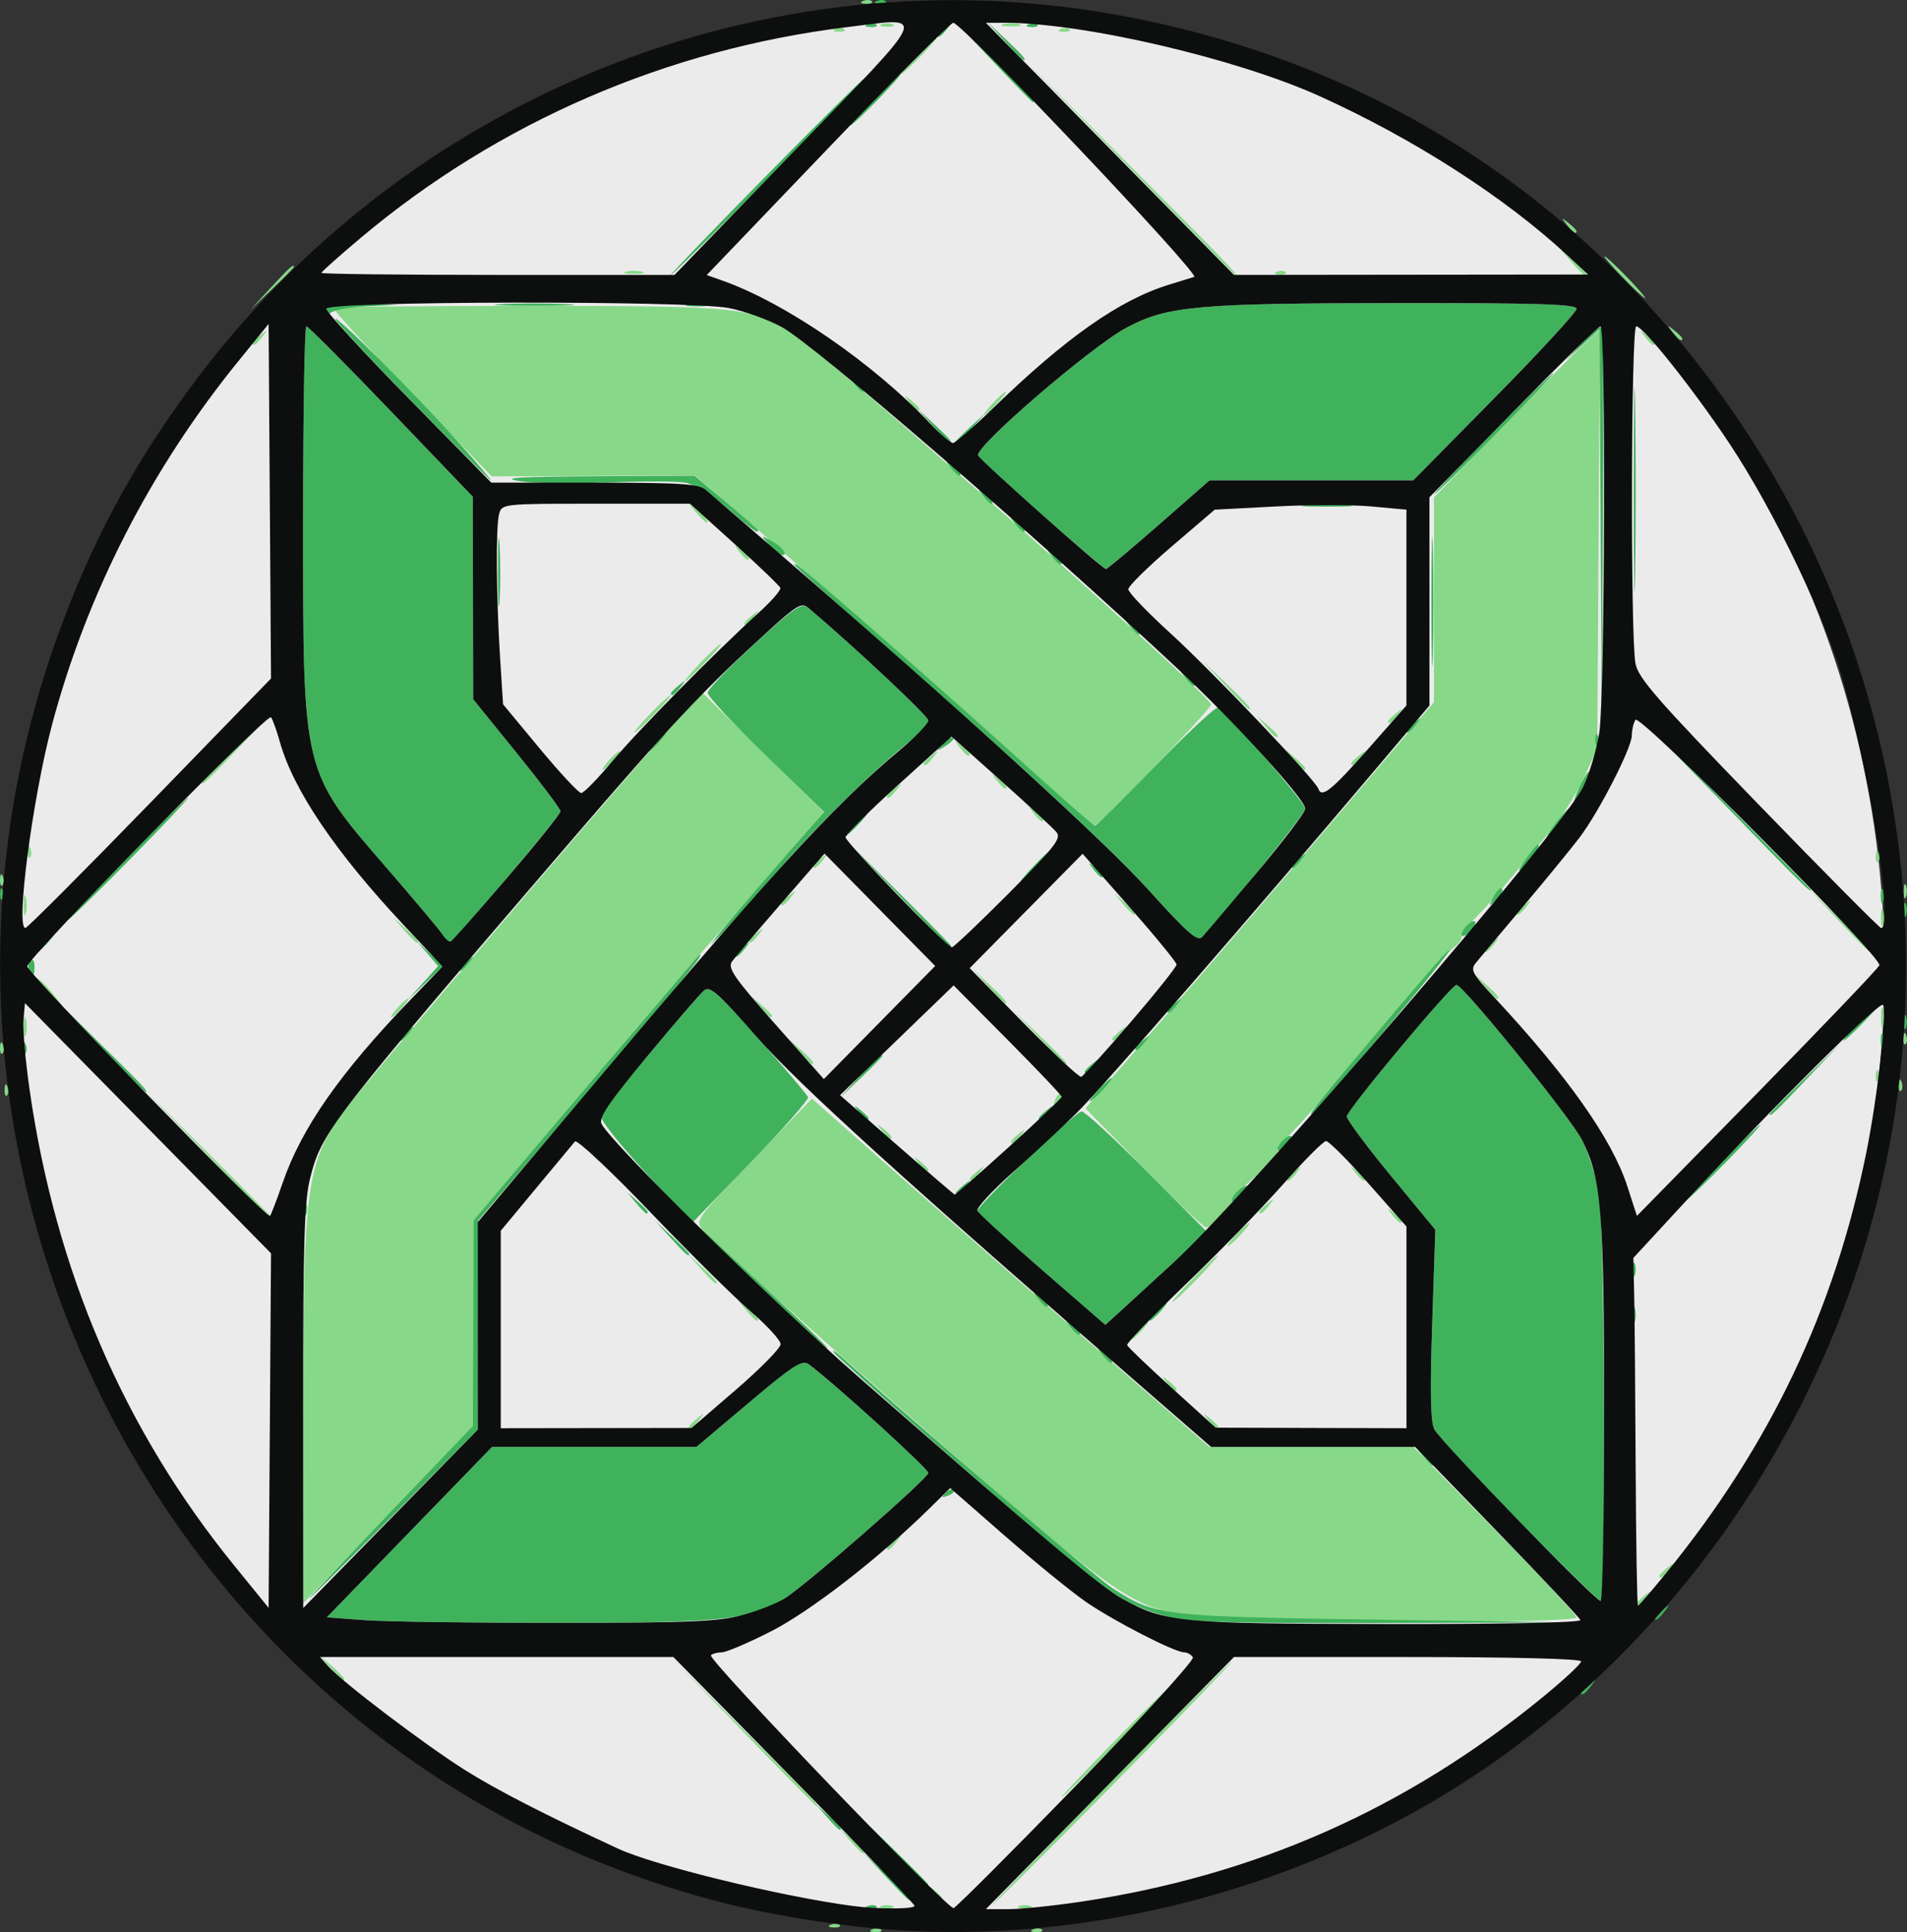
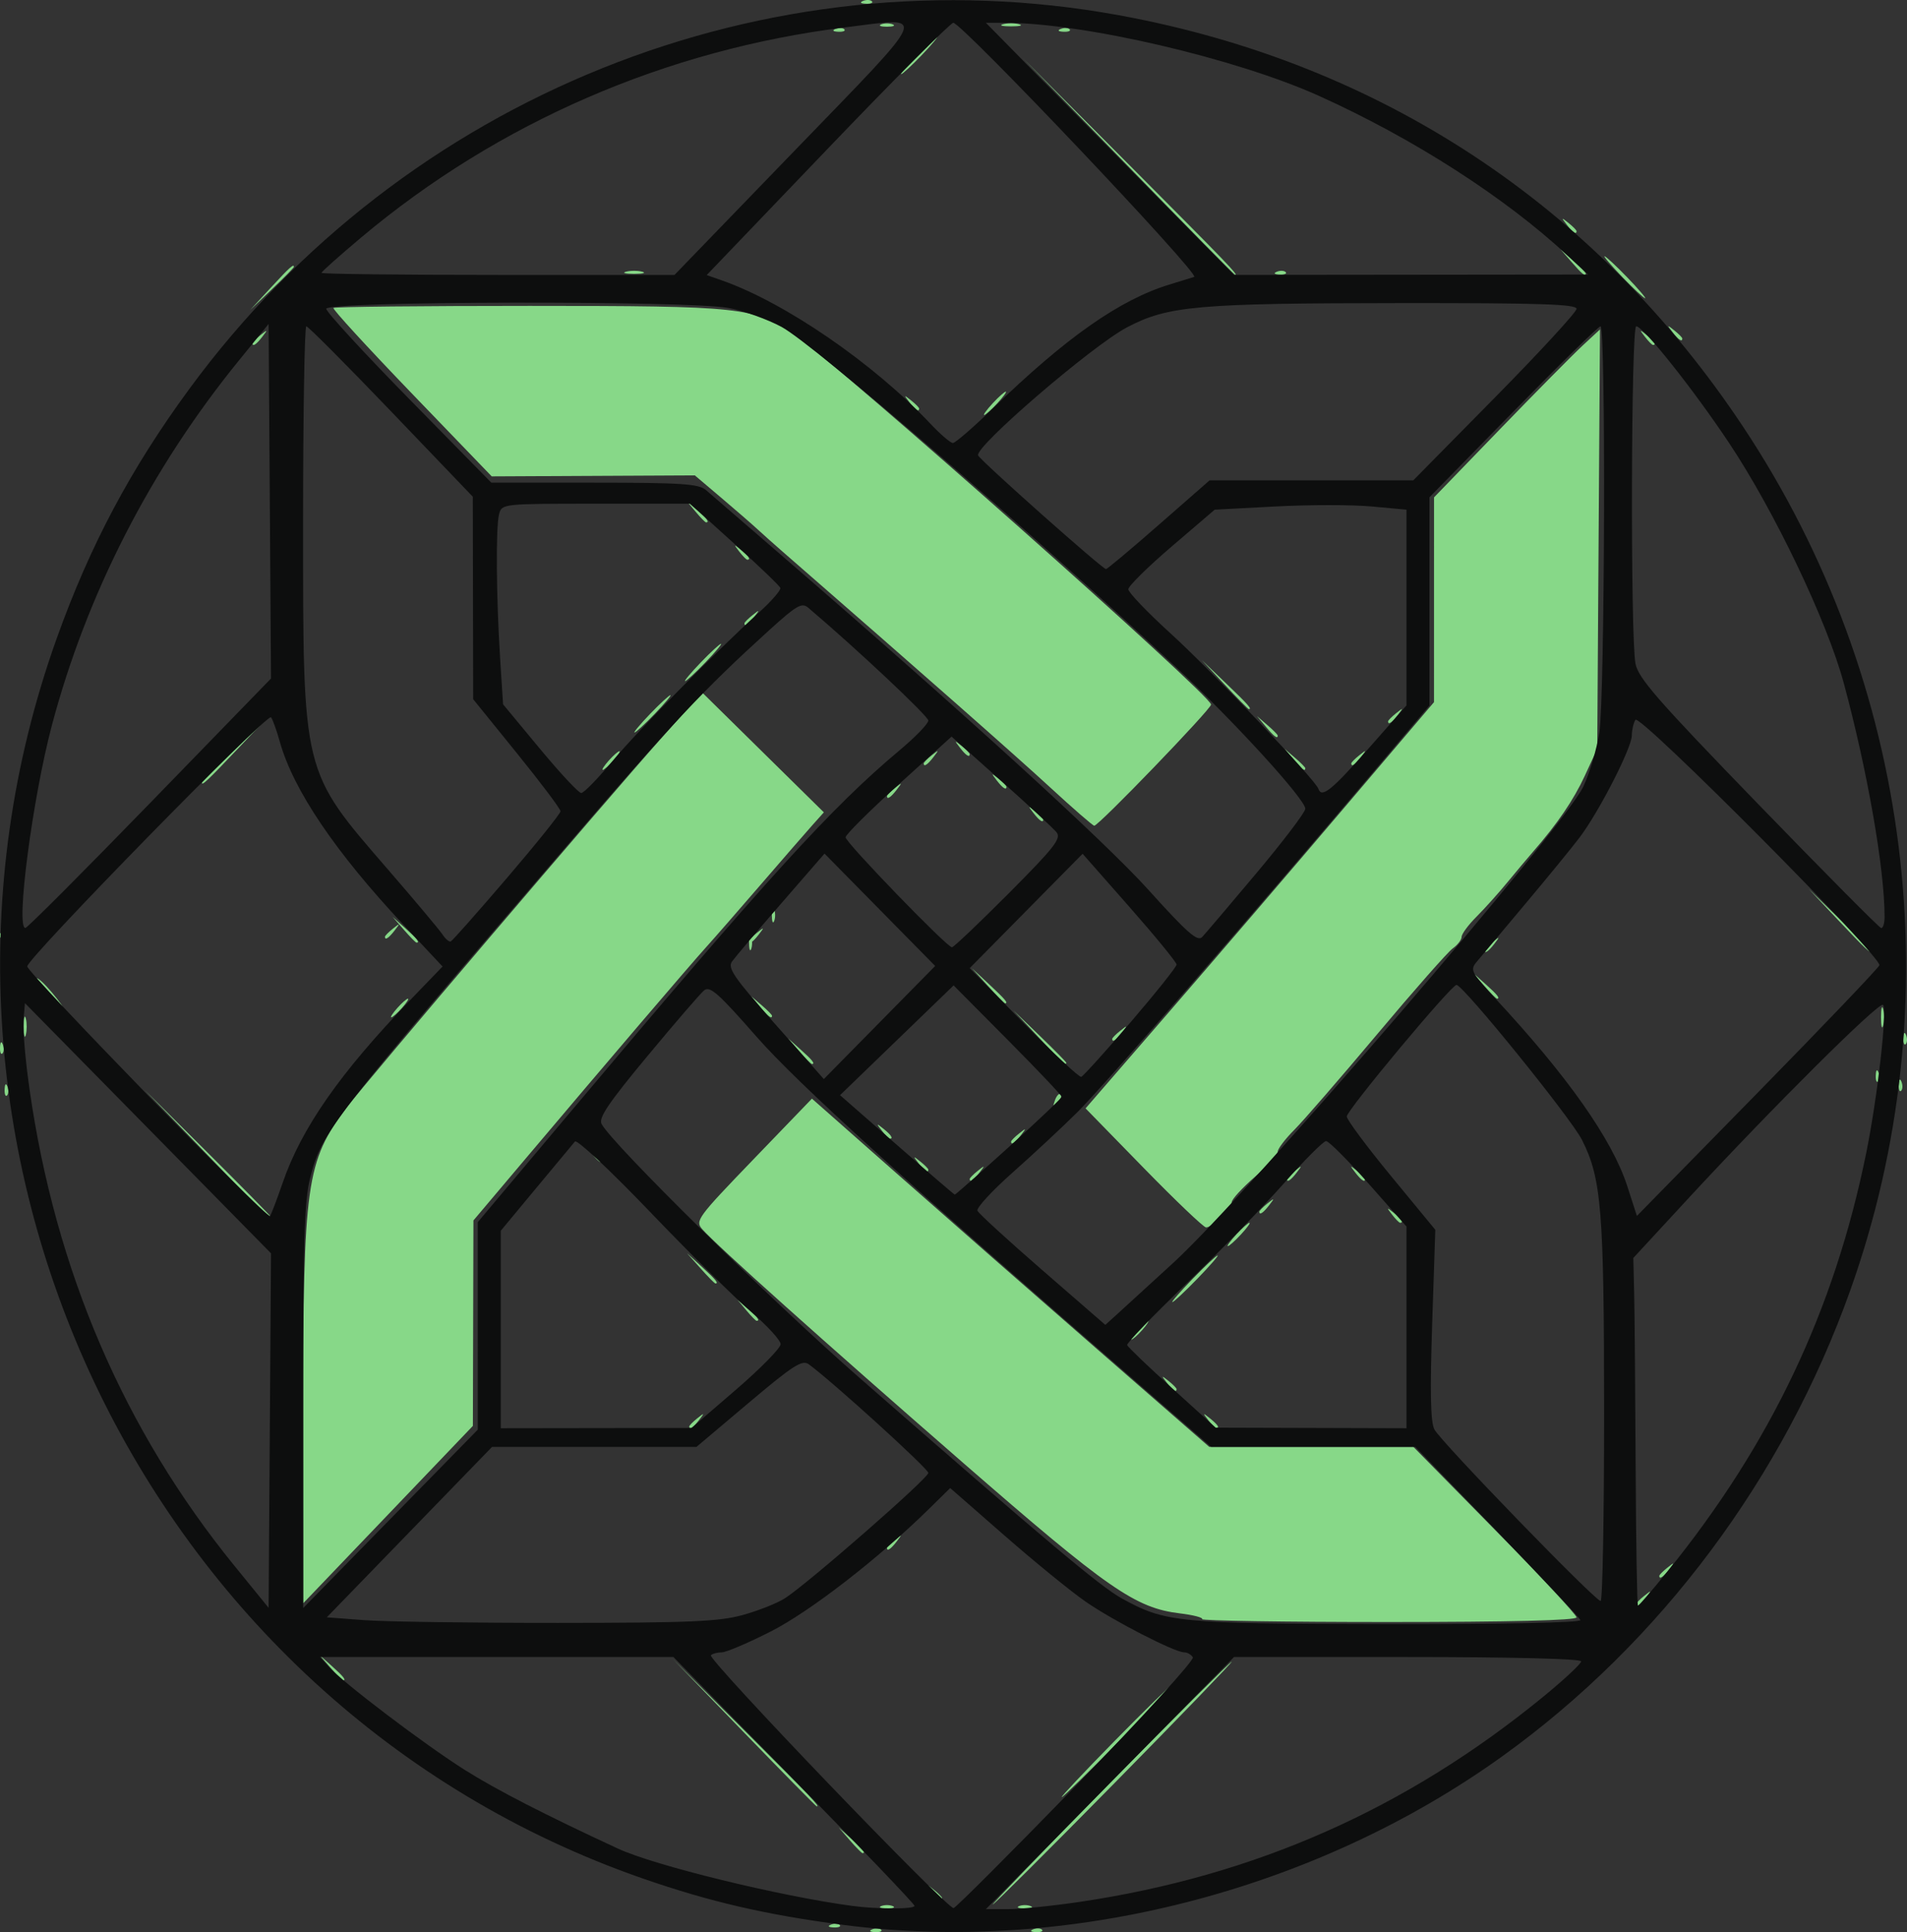
<svg xmlns="http://www.w3.org/2000/svg" xmlns:ns1="http://sodipodi.sourceforge.net/DTD/sodipodi-0.dtd" xmlns:ns2="http://www.inkscape.org/namespaces/inkscape" version="1.1" id="svg1" width="599.875" height="607.605" viewBox="0 0 599.875 607.605" ns1:docname="Gemini_Generated_Image_cymfxkcymfxkcymf.png">
  <rect x="0" y="0" width="599.875" height="607.605" fill="#333333" stroke="none" />
  <defs id="defs1" />
  <ns1:namedview id="namedview1" pagecolor="#ffffff" bordercolor="#000000" borderopacity="0.25" ns2:showpageshadow="2" ns2:pageopacity="0.0" ns2:pagecheckerboard="0" ns2:deskcolor="#d1d1d1" />
  <g ns2:groupmode="layer" ns2:label="Image" id="g1" transform="translate(-215.157,-193.094)">
    <g id="g2" transform="translate(0.873)">
-       <ellipse style="fill:#ecebec;fill-opacity:1;stroke-width:1.486" id="path5" cx="513.571" cy="497.878" rx="293.523" ry="302.116" />
-       <path style="display:inline;fill:#87d888;stroke-width:1.457" d="m 488.678,799.805 c 1.044,-0.424 2.291,-0.372 2.772,0.116 0.481,0.488 -0.374,0.835 -1.898,0.771 -1.685,-0.07 -2.027,-0.418 -0.874,-0.887 z m 50.616,0 c 1.044,-0.424 2.291,-0.372 2.772,0.116 0.481,0.488 -0.374,0.835 -1.898,0.771 -1.685,-0.07 -2.027,-0.418 -0.874,-0.887 z m -63.631,-1.468 c 1.044,-0.424 2.291,-0.372 2.772,0.116 0.481,0.488 -0.374,0.835 -1.898,0.771 -1.685,-0.07 -2.027,-0.418 -0.874,-0.887 z m 15.817,-5.843 c 0.994,-0.407 2.621,-0.407 3.615,0 0.994,0.407 0.181,0.741 -1.808,0.741 -1.988,0 -2.802,-0.333 -1.808,-0.741 z m 43.385,0 c 0.994,-0.407 2.621,-0.407 3.615,0 0.994,0.407 0.181,0.741 -1.808,0.741 -1.988,0 -2.802,-0.333 -1.808,-0.741 z M 563.426,753.821 c 20.669,-20.997 37.905,-38.177 38.302,-38.177 0.398,0 -16.188,17.18 -36.856,38.177 -20.669,20.997 -37.905,38.177 -38.302,38.177 -0.398,0 16.188,-17.18 36.856,-38.177 z m -55.862,34.139 c -1.799,-2.329 -1.748,-2.381 0.546,-0.554 1.392,1.108 2.531,2.265 2.531,2.57 0,1.208 -1.188,0.431 -3.077,-2.015 z m -25.956,-16.152 -3.506,-4.038 3.977,3.56 c 3.717,3.327 4.64,4.516 3.506,4.516 -0.259,0 -2.049,-1.817 -3.977,-4.038 z m -33.17,-33.772 -22.398,-23.126 22.777,22.741 c 21.16,21.127 23.431,23.511 22.398,23.511 -0.208,0 -10.458,-10.407 -22.777,-23.126 z m 116.434,2.57 c 9.52,-9.691 17.634,-17.62 18.032,-17.62 0.398,0 -7.066,7.929 -16.586,17.62 -9.52,9.691 -17.634,17.62 -18.032,17.62 -0.398,0 7.066,-7.929 16.586,-17.62 z m -246.68,-23.126 -3.506,-4.038 3.977,3.56 c 3.717,3.327 4.64,4.516 3.506,4.516 -0.259,0 -2.049,-1.817 -3.977,-4.038 z m 274.259,-15.217 c 0.302,-0.496 -2.846,-1.309 -6.995,-1.808 -14.032,-1.687 -22.578,-7.624 -68.42,-47.528 -43.652,-37.998 -77.333,-68.159 -81.845,-73.29 -2.307,-2.624 -1.57,-3.63 16.041,-21.903 l 18.459,-19.153 27.344,24.131 c 15.039,13.272 43.162,37.914 62.496,54.76 l 35.152,30.629 h 32.11 32.11 l 25.654,26.078 c 14.11,14.343 25.654,26.732 25.654,27.531 0,0.935 -21.086,1.453 -59.155,1.453 -32.535,0 -58.908,-0.405 -58.606,-0.901 z m 136.561,-4.792 c 0,-0.305 1.139,-1.461 2.531,-2.57 2.294,-1.826 2.345,-1.774 0.546,0.554 -1.889,2.446 -3.077,3.224 -3.077,2.015 z M 309.649,638.556 c -0.003,-73.412 0.956,-80.245 13.634,-97.103 6.196,-8.239 81.565,-96.681 99.36,-116.594 l 12.514,-14.004 19.143,18.849 19.143,18.849 -3.554,3.965 c -1.955,2.18 -9.248,10.572 -16.209,18.648 -6.96,8.076 -14.747,16.996 -17.304,19.823 -5.195,5.743 -31.04,36.006 -56.43,66.075 l -16.737,19.823 -0.085,32.303 -0.085,32.303 -26.694,27.898 -26.694,27.898 z m 426.594,50.103 c 0,-0.305 1.139,-1.461 2.531,-2.57 2.294,-1.826 2.345,-1.774 0.546,0.554 -1.889,2.446 -3.077,3.224 -3.077,2.015 z M 493.287,679.85 c 0,-0.305 1.139,-1.461 2.531,-2.57 2.294,-1.826 2.345,-1.774 0.546,0.554 -1.889,2.446 -3.077,3.224 -3.077,2.015 z m -62.185,-38.177 c 0,-0.305 1.139,-1.461 2.531,-2.57 2.294,-1.826 2.345,-1.774 0.546,0.554 -1.889,2.446 -3.077,3.224 -3.077,2.015 z m 163.232,-2.015 c -1.799,-2.329 -1.748,-2.381 0.546,-0.554 1.392,1.108 2.531,2.265 2.531,2.57 0,1.209 -1.188,0.431 -3.077,-2.015 z M 581.319,627.911 c -1.799,-2.329 -1.748,-2.381 0.546,-0.554 1.392,1.108 2.531,2.265 2.531,2.57 0,1.208 -1.188,0.431 -3.077,-2.015 z m -9.216,-16.519 c 1.44,-1.615 2.943,-2.937 3.341,-2.937 0.398,0 -0.455,1.322 -1.894,2.937 -1.44,1.615 -2.943,2.937 -3.341,2.937 -0.398,0 0.455,-1.322 1.894,-2.937 z m -123.061,-6.24 -2.755,-3.304 3.254,2.797 c 3.058,2.629 3.912,3.81 2.755,3.81 -0.274,0 -1.739,-1.487 -3.254,-3.304 z m 140.415,-9.911 c 3.917,-4.038 7.447,-7.342 7.845,-7.342 0.398,0 -2.482,3.304 -6.399,7.342 -3.917,4.038 -7.447,7.342 -7.845,7.342 -0.398,0 2.482,-3.304 6.399,-7.342 z m -154.83,-3.304 -4.248,-4.772 4.7,4.313 c 4.381,4.02 5.365,5.232 4.248,5.232 -0.249,0 -2.364,-2.147 -4.7,-4.772 z m 168.569,-10.645 c 1.868,-2.019 3.722,-3.671 4.12,-3.671 0.398,0 -0.805,1.652 -2.673,3.671 -1.868,2.019 -3.722,3.671 -4.12,3.671 -0.398,0 0.805,-1.652 2.673,-3.671 z m -29.161,-20.924 -18.273,-18.721 26.076,-30.101 c 14.342,-16.556 39.003,-45.298 54.802,-63.873 l 28.726,-33.772 0.007,-32.201 0.007,-32.201 20.608,-21.303 c 11.334,-11.717 23.08,-23.597 26.101,-26.401 l 5.493,-5.098 -0.431,65.943 -0.431,65.943 -3.881,8.408 c -3.539,7.667 -8.652,15.169 -16.365,24.009 -1.591,1.823 -5.17,6.09 -7.954,9.482 -2.784,3.392 -7.177,8.284 -9.762,10.871 -2.585,2.587 -4.7,5.445 -4.7,6.352 0,0.906 -1.253,2.539 -2.784,3.628 -1.531,1.089 -12.188,13.185 -23.682,26.88 -11.494,13.695 -23.257,27.265 -26.139,30.154 -2.882,2.89 -5.241,5.991 -5.241,6.893 0,0.902 -3.254,4.484 -7.23,7.961 -3.977,3.477 -7.23,7.033 -7.231,7.901 -8.5e-4,1.906 -6.138,7.965 -8.069,7.965 -0.756,0 -9.597,-8.425 -19.647,-18.721 z m 78.146,14.683 c -1.799,-2.329 -1.748,-2.381 0.546,-0.554 2.409,1.918 3.175,3.124 1.985,3.124 -0.3,0 -1.439,-1.156 -2.531,-2.57 z m -372.946,-19.088 -19.503,-20.19 19.885,19.802 c 10.937,10.891 19.885,19.977 19.885,20.19 0,1.053 -2.149,-1.047 -20.266,-19.802 z m 331.192,18.167 c 0,-0.305 1.139,-1.461 2.531,-2.57 2.294,-1.826 2.345,-1.774 0.546,0.554 -1.889,2.446 -3.077,3.224 -3.077,2.015 z m -91.108,-10.278 c 0,-0.305 1.139,-1.461 2.531,-2.57 2.294,-1.826 2.345,-1.774 0.546,0.554 -1.889,2.446 -3.077,3.224 -3.077,2.015 z m 99.785,0 c 0,-0.305 1.139,-1.461 2.531,-2.57 2.294,-1.826 2.345,-1.774 0.546,0.554 -1.889,2.446 -3.077,3.224 -3.077,2.015 z m 21.508,-2.015 c -1.799,-2.329 -1.748,-2.381 0.546,-0.554 1.392,1.108 2.531,2.265 2.531,2.57 0,1.209 -1.188,0.431 -3.077,-2.015 z m -137.386,-2.937 c -1.799,-2.329 -1.748,-2.381 0.546,-0.554 1.392,1.108 2.531,2.265 2.531,2.57 0,1.208 -1.188,0.431 -3.077,-2.015 z m -102.678,-2.937 c -1.799,-2.329 -1.748,-2.381 0.546,-0.554 1.392,1.108 2.531,2.265 2.531,2.57 0,1.208 -1.188,0.431 -3.077,-2.015 z m 131.785,-3.858 c 0,-0.305 1.139,-1.461 2.531,-2.57 2.294,-1.826 2.345,-1.774 0.546,0.554 -1.889,2.446 -3.077,3.224 -3.077,2.015 z m -40.677,-3.484 c -1.799,-2.329 -1.748,-2.381 0.546,-0.554 2.409,1.918 3.175,3.124 1.985,3.124 -0.3,0 -1.439,-1.156 -2.531,-2.57 z m 54.509,-9.608 c 0.543,-1.448 1.352,-2.263 1.797,-1.811 0.445,0.452 9.3e-4,1.637 -0.987,2.633 -1.428,1.439 -1.594,1.271 -0.81,-0.822 z m -330.427,-3.363 c 0.069,-1.711 0.412,-2.058 0.874,-0.887 0.418,1.06 0.366,2.326 -0.114,2.814 -0.481,0.488 -0.822,-0.379 -0.76,-1.927 z m 595.819,-1.468 c 0.069,-1.711 0.412,-2.058 0.874,-0.887 0.418,1.06 0.366,2.326 -0.114,2.814 -0.481,0.488 -0.822,-0.379 -0.76,-1.927 z m -7.231,-2.937 c 0.069,-1.711 0.412,-2.058 0.874,-0.887 0.418,1.06 0.366,2.326 -0.114,2.814 -0.481,0.488 -0.822,-0.379 -0.76,-1.927 z m -338.626,-7.586 -3.506,-4.038 3.977,3.56 c 3.717,3.327 4.64,4.516 3.506,4.516 -0.259,0 -2.049,-1.817 -3.977,-4.038 z m 75.261,-4.405 -7.904,-8.443 8.315,8.026 c 4.573,4.414 8.315,8.213 8.315,8.443 0,1.09 -1.383,-0.182 -8.726,-8.026 z m -326.669,3.181 c 0.069,-1.711 0.412,-2.058 0.874,-0.887 0.418,1.06 0.366,2.326 -0.114,2.814 -0.481,0.488 -0.822,-0.379 -0.76,-1.927 z m 598.712,-2.937 c 0.069,-1.711 0.412,-2.058 0.874,-0.887 0.418,1.06 0.366,2.326 -0.114,2.814 -0.481,0.488 -0.822,-0.379 -0.76,-1.927 z m -591.26,-3.548 c 0,-2.827 0.298,-3.983 0.661,-2.57 0.364,1.413 0.364,3.726 0,5.139 -0.364,1.413 -0.661,0.257 -0.661,-2.57 z m 342.405,3.851 c 0,-0.305 1.139,-1.461 2.531,-2.57 2.294,-1.826 2.345,-1.774 0.546,0.554 -1.889,2.446 -3.077,3.224 -3.077,2.015 z m 241.845,-6.787 c 0,-2.827 0.298,-3.983 0.661,-2.57 0.364,1.413 0.364,3.726 0,5.139 -0.364,1.413 -0.661,0.257 -0.661,-2.57 z m -466.723,-2.937 c 1.44,-1.615 2.943,-2.937 3.341,-2.937 0.398,0 -0.455,1.322 -1.894,2.937 -1.44,1.615 -2.943,2.937 -3.341,2.937 -0.398,0 0.455,-1.322 1.894,-2.937 z m 114.11,-0.367 -2.755,-3.304 3.254,2.797 c 1.79,1.538 3.254,3.025 3.254,3.304 0,1.175 -1.164,0.308 -3.753,-2.797 z m -224.004,-4.023 c -2.278,-2.414 -3.864,-4.624 -3.524,-4.911 0.34,-0.287 2.471,1.689 4.737,4.39 5.115,6.098 4.357,6.424 -1.213,0.521 z m 295.648,-2.585 -4.984,-5.506 5.423,5.06 c 5.048,4.71 6.088,5.952 4.984,5.952 -0.242,0 -2.682,-2.478 -5.423,-5.506 z m 156.154,0 -3.506,-4.038 3.977,3.56 c 3.717,3.327 4.64,4.516 3.506,4.516 -0.259,0 -2.049,-1.817 -3.977,-4.038 z m 0.109,-11.2 c 0,-0.305 1.139,-1.461 2.531,-2.57 2.294,-1.826 2.345,-1.774 0.546,0.554 -1.889,2.446 -3.077,3.224 -3.077,2.015 z m 111.313,-9.357 -9.358,-9.911 9.762,9.502 c 5.369,5.226 9.762,9.686 9.762,9.911 0,1.081 -1.473,-0.296 -10.165,-9.502 z m -451.271,2.937 -3.506,-4.038 3.977,3.56 c 3.717,3.327 4.64,4.516 3.506,4.516 -0.259,0 -2.049,-1.817 -3.977,-4.038 z m 108.572,3.484 c 0,-0.305 1.139,-1.461 2.531,-2.57 2.294,-1.826 2.345,-1.774 0.546,0.554 -1.889,2.446 -3.077,3.224 -3.077,2.015 z m 356.038,-7.521 c 0.029,-2.423 0.354,-3.236 0.72,-1.807 0.367,1.429 0.343,3.411 -0.054,4.405 -0.396,0.994 -0.696,-0.175 -0.667,-2.598 z m -584.197,-3.671 c 0,-2.827 0.298,-3.983 0.661,-2.57 0.364,1.413 0.364,3.726 0,5.139 -0.364,1.413 -0.661,0.257 -0.661,-2.57 z m 345.883,-0.367 -2.755,-3.304 3.254,2.797 c 1.79,1.538 3.254,3.025 3.254,3.304 0,1.175 -1.164,0.308 -3.753,-2.797 z m 123.784,2.749 c 0,-0.305 1.139,-1.461 2.531,-2.57 2.294,-1.826 2.345,-1.774 0.546,0.554 -1.889,2.446 -3.077,3.224 -3.077,2.015 z m -231.386,-2.937 c 0,-0.305 1.139,-1.461 2.531,-2.57 2.294,-1.826 2.345,-1.774 0.546,0.554 -1.889,2.446 -3.077,3.224 -3.077,2.015 z m 353.092,-3.851 c 0,-2.019 0.328,-2.845 0.729,-1.835 0.401,1.009 0.401,2.661 0,3.671 -0.401,1.009 -0.729,0.184 -0.729,-1.835 z m -598.826,-3.793 c 0.069,-1.711 0.412,-2.058 0.874,-0.887 0.418,1.06 0.366,2.326 -0.114,2.814 -0.481,0.488 -0.822,-0.379 -0.76,-1.927 z m 255.857,-4.103 c 0,-0.305 1.139,-1.461 2.531,-2.57 2.294,-1.826 2.345,-1.774 0.546,0.554 -1.889,2.446 -3.077,3.224 -3.077,2.015 z m 334.178,-3.239 c 0.069,-1.711 0.412,-2.058 0.874,-0.887 0.418,1.06 0.366,2.326 -0.114,2.814 -0.481,0.488 -0.822,-0.379 -0.76,-1.927 z m -581.358,-1.468 c 0.069,-1.711 0.412,-2.058 0.874,-0.887 0.418,1.06 0.366,2.326 -0.114,2.814 -0.481,0.488 -0.822,-0.379 -0.76,-1.927 z M 544.56,440.645 c -10.552,-9.729 -41.071,-36.612 -84.115,-74.094 -2.553,-2.223 -6.133,-5.414 -7.954,-7.089 -1.821,-1.676 -6.987,-6.159 -11.48,-9.963 l -8.169,-6.916 -31.941,0.158 -31.941,0.158 -25.214,-26.164 c -13.868,-14.39 -24.929,-26.454 -24.58,-26.808 0.349,-0.354 28.118,-0.642 61.708,-0.639 67.039,0.006 70.592,0.39 83.226,9.005 14.214,9.692 131.141,113.441 131.141,116.36 0,1.461 -35.415,38.188 -36.746,38.106 -0.47,-0.029 -6.741,-5.48 -13.936,-12.114 z m -5.18,8.128 c -1.799,-2.329 -1.748,-2.381 0.546,-0.554 1.392,1.108 2.531,2.265 2.531,2.57 0,1.208 -1.188,0.431 -3.077,-2.015 z m -46.093,-5.326 c 0,-0.305 1.139,-1.461 2.531,-2.57 2.294,-1.826 2.345,-1.774 0.546,0.554 -1.889,2.446 -3.077,3.224 -3.077,2.015 z m 34.523,-4.952 c -1.799,-2.329 -1.748,-2.381 0.546,-0.554 1.392,1.108 2.531,2.265 2.531,2.57 0,1.209 -1.188,0.431 -3.077,-2.015 z m -250.002,0.697 c 0,-0.222 5.043,-5.343 11.208,-11.38 l 11.208,-10.976 -10.81,11.38 c -10.04,10.569 -11.606,12.05 -11.606,10.976 z m 127.985,-6.938 c 1.44,-1.615 2.943,-2.937 3.341,-2.937 0.398,0 -0.455,1.321 -1.894,2.937 -1.44,1.615 -2.943,2.937 -3.341,2.937 -0.398,0 0.455,-1.322 1.894,-2.937 z m 215.341,-0.367 -2.755,-3.304 3.254,2.797 c 1.79,1.538 3.254,3.025 3.254,3.304 0,1.175 -1.164,0.308 -3.753,-2.797 z M 504.856,433.169 c 0,-0.305 1.139,-1.461 2.531,-2.57 2.294,-1.826 2.345,-1.774 0.546,0.554 -1.889,2.446 -3.077,3.224 -3.077,2.015 z m 134.493,0 c 0,-0.305 1.139,-1.461 2.531,-2.57 2.294,-1.826 2.345,-1.774 0.546,0.554 -1.889,2.446 -3.077,3.224 -3.077,2.015 z m -123.108,-4.952 c -1.799,-2.329 -1.748,-2.381 0.546,-0.554 1.392,1.108 2.531,2.265 2.531,2.57 0,1.208 -1.188,0.431 -3.077,-2.015 z m 96.217,-6.608 -2.755,-3.304 3.254,2.797 c 1.79,1.538 3.254,3.025 3.254,3.304 0,1.175 -1.164,0.308 -3.753,-2.797 z m -193.649,-4.038 c 3.107,-3.23 5.974,-5.873 6.372,-5.873 0.398,0 -1.819,2.643 -4.925,5.873 -3.107,3.23 -5.974,5.873 -6.372,5.873 -0.398,0 1.819,-2.643 4.925,-5.873 z m 232.109,2.382 c 0,-0.305 1.139,-1.461 2.531,-2.57 2.294,-1.826 2.345,-1.774 0.546,0.554 -1.889,2.446 -3.077,3.224 -3.077,2.015 z m -51.393,-11.559 -7.176,-7.709 7.592,7.287 c 7.055,6.771 8.256,8.131 7.176,8.131 -0.229,0 -3.645,-3.469 -7.592,-7.709 z m -164.808,-6.975 c 3.107,-3.23 5.974,-5.873 6.372,-5.873 0.398,0 -1.819,2.643 -4.925,5.873 -3.107,3.23 -5.974,5.873 -6.372,5.873 -0.398,0 1.819,-2.643 4.925,-5.873 z m 13.739,-12.301 c 0,-0.305 1.139,-1.461 2.531,-2.57 2.294,-1.826 2.345,-1.774 0.546,0.554 -1.889,2.446 -3.077,3.224 -3.077,2.015 z m -1.631,-22.572 c -1.799,-2.329 -1.748,-2.381 0.546,-0.554 2.409,1.918 3.175,3.124 1.985,3.124 -0.3,0 -1.439,-1.156 -2.531,-2.57 z m -13.691,-12.481 -2.755,-3.304 3.254,2.797 c 3.058,2.629 3.912,3.81 2.755,3.81 -0.274,0 -1.739,-1.487 -3.254,-3.304 z m 93.415,-34.139 c 1.868,-2.019 3.722,-3.671 4.12,-3.671 0.398,0 -0.805,1.652 -2.673,3.671 -1.868,2.019 -3.722,3.671 -4.12,3.671 -0.398,0 0.805,-1.652 2.673,-3.671 z M 500.334,319.56 c -1.799,-2.329 -1.748,-2.381 0.546,-0.554 1.392,1.108 2.531,2.265 2.531,2.57 0,1.208 -1.188,0.431 -3.077,-2.015 z M 293.717,301.018 c 0,-0.305 1.139,-1.461 2.531,-2.57 2.294,-1.826 2.345,-1.774 0.546,0.554 -1.889,2.446 -3.077,3.224 -3.077,2.015 z m 438.003,-2.015 c -1.799,-2.329 -1.748,-2.381 0.546,-0.554 2.409,1.918 3.175,3.124 1.985,3.124 -0.3,0 -1.439,-1.156 -2.531,-2.57 z m 8.677,-1.468 c -1.799,-2.329 -1.748,-2.381 0.546,-0.554 1.392,1.108 2.531,2.265 2.531,2.57 0,1.208 -1.188,0.431 -3.077,-2.015 z M 299.441,283.586 c 5.993,-6.483 7.291,-7.649 7.291,-6.546 0,0.236 -3.091,3.374 -6.869,6.975 l -6.869,6.546 z m 425.233,-3.304 c -3.513,-3.634 -6.061,-6.608 -5.664,-6.608 0.398,0 3.597,2.973 7.11,6.608 3.513,3.634 6.061,6.608 5.664,6.608 -0.398,0 -3.597,-2.973 -7.11,-6.608 z m -313.456,-1.746 c 1.392,-0.369 3.67,-0.369 5.062,0 1.392,0.369 0.253,0.672 -2.531,0.672 -2.784,0 -3.923,-0.302 -2.531,-0.672 z m 177.332,-1.557 c -1.799,-2.329 -1.748,-2.381 0.546,-0.554 1.392,1.108 2.531,2.265 2.531,2.57 0,1.208 -1.188,0.431 -3.077,-2.015 z m -19.351,-31.569 -33.25,-34.139 33.623,33.76 c 31.243,31.37 34.275,34.518 33.25,34.518 -0.205,0 -15.336,-15.362 -33.623,-34.139 z m 46.741,33.136 c 1.044,-0.424 2.291,-0.372 2.772,0.116 0.481,0.488 -0.374,0.835 -1.898,0.771 -1.685,-0.07 -2.027,-0.418 -0.874,-0.887 z m 92.716,-3.035 -3.506,-4.038 3.977,3.56 c 2.187,1.958 3.977,3.775 3.977,4.038 0,1.152 -1.171,0.214 -4.448,-3.56 z m -1.521,-11.747 c -1.799,-2.329 -1.748,-2.381 0.546,-0.554 1.392,1.108 2.531,2.265 2.531,2.57 0,1.208 -1.188,0.431 -3.077,-2.015 z M 502.687,210.536 c 3.107,-3.23 5.974,-5.873 6.372,-5.873 0.398,0 -1.819,2.643 -4.925,5.873 -3.107,3.23 -5.974,5.873 -6.372,5.873 -0.398,0 1.819,-2.643 4.925,-5.873 z m -25.579,-8.345 c 1.044,-0.424 2.291,-0.372 2.772,0.116 0.481,0.488 -0.374,0.835 -1.898,0.771 -1.685,-0.07 -2.027,-0.418 -0.874,-0.887 z m 70.862,0 c 1.044,-0.424 2.291,-0.372 2.772,0.116 0.481,0.488 -0.374,0.835 -1.898,0.771 -1.685,-0.07 -2.027,-0.418 -0.874,-0.887 z m -56.491,-1.438 c 0.994,-0.407 2.621,-0.407 3.615,0 0.994,0.407 0.181,0.741 -1.808,0.741 -1.988,0 -2.802,-0.333 -1.808,-0.741 z m 38.323,-0.04 c 1.392,-0.369 3.67,-0.369 5.062,0 1.392,0.369 0.253,0.672 -2.531,0.672 -2.784,0 -3.923,-0.302 -2.531,-0.672 z m -44.018,-7.333 c 1.044,-0.424 2.291,-0.372 2.772,0.116 0.481,0.488 -0.374,0.835 -1.898,0.771 -1.685,-0.07 -2.027,-0.418 -0.874,-0.887 z" id="path4" />
-       <path style="display:inline;fill:#40b25c;stroke-width:1.457" d="m 487.231,792.463 c 1.044,-0.424 2.291,-0.372 2.772,0.116 0.481,0.488 -0.374,0.835 -1.898,0.771 -1.685,-0.07 -2.027,-0.418 -0.874,-0.887 z m 27.748,0.544 c 0,-0.253 2.115,-2.4 4.7,-4.772 l 4.7,-4.313 -4.248,4.772 c -3.959,4.448 -5.153,5.447 -5.153,4.313 z m -22.47,-10.186 -7.176,-7.709 7.592,7.286 c 7.055,6.771 8.256,8.131 7.176,8.131 -0.229,0 -3.645,-3.469 -7.592,-7.709 z m 3.628,-6.608 -9.358,-9.911 9.762,9.502 c 5.369,5.226 9.762,9.686 9.762,9.911 0,1.081 -1.473,-0.296 -10.165,-9.502 z m -21.76,-11.747 -3.506,-4.038 3.977,3.56 c 3.717,3.327 4.64,4.516 3.506,4.516 -0.259,0 -2.049,-1.817 -3.977,-4.038 z M 711.658,725.368 c 0,-0.305 1.139,-1.461 2.531,-2.57 2.294,-1.826 2.345,-1.774 0.546,0.554 -1.889,2.446 -3.077,3.224 -3.077,2.015 z m -125.816,-6.053 c 1.868,-2.019 3.722,-3.671 4.12,-3.671 0.398,0 -0.805,1.652 -2.673,3.671 -1.868,2.019 -3.722,3.671 -4.12,3.671 -0.398,0 0.805,-1.652 2.673,-3.671 z m -256.943,-16.731 -11.819,-0.889 25.99,-26.797 25.99,-26.797 h 32.152 32.152 l 16.448,-13.873 c 14.008,-11.814 16.809,-13.612 18.876,-12.114 7.264,5.263 37.615,32.829 37.615,34.164 6.5e-4,1.682 -37.815,34.734 -45.095,39.415 -10.577,6.8 -19.053,7.721 -71.321,7.751 -27.043,0.016 -54.488,-0.372 -60.988,-0.861 z m 252.967,-0.986 c -10.26,-2.763 -17.461,-6.67 -27.424,-14.876 -16.232,-13.37 -77.013,-66.72 -77.978,-68.444 -0.538,-0.961 0.912,-0.021 3.223,2.087 18.436,16.826 79.267,68.753 84.463,72.101 13.6,8.762 15.377,8.975 83.154,9.955 l 62.185,0.899 -60.016,0.161 c -47.093,0.126 -61.65,-0.279 -67.607,-1.883 z m 152.931,0.277 c 0,-0.305 1.139,-1.461 2.531,-2.57 2.294,-1.826 2.345,-1.774 0.546,0.554 -1.889,2.446 -3.077,3.224 -3.077,2.015 z m -423.328,-6.053 c 1.299,-1.615 13.434,-14.5 26.966,-28.633 l 24.604,-25.696 0.086,-32.303 0.086,-32.303 16.746,-19.823 c 13.73,-16.253 34.017,-40.08 52.599,-61.78 2.199,-2.568 2.61,-2.742 1.472,-0.624 -0.868,1.615 -16.817,20.777 -35.443,42.582 l -33.865,39.645 -0.069,32.893 -0.069,32.893 -27.736,28.043 c -15.255,15.424 -26.673,26.722 -25.374,25.107 z M 691.912,671.227 c -13.627,-13.931 -25.526,-26.827 -26.441,-28.658 -1.194,-2.386 -1.386,-11.74 -0.678,-33.038 l 0.987,-29.709 -13.912,-16.886 c -7.652,-9.287 -13.924,-17.722 -13.938,-18.743 -0.027,-1.944 32.991,-41.518 34.524,-41.379 2.254,0.205 36.035,41.925 39.478,48.755 2.139,4.243 4.574,12.005 5.412,17.249 1.745,10.92 2.152,127.736 0.445,127.736 -0.605,0 -12.249,-11.398 -25.876,-25.329 z m -180.211,-8.625 c 0.981,-1.003 2.148,-1.455 2.593,-1.003 0.445,0.452 -0.357,1.273 -1.784,1.825 -2.061,0.797 -2.227,0.628 -0.81,-0.822 z m 149.926,-11.932 -2.755,-3.304 3.254,2.797 c 3.058,2.629 3.912,3.81 2.755,3.81 -0.274,0 -1.739,-1.487 -3.254,-3.304 z M 561.072,619.101 c -1.799,-2.329 -1.748,-2.381 0.546,-0.554 1.392,1.108 2.531,2.265 2.531,2.57 0,1.208 -1.188,0.431 -3.077,-2.015 z M 454.964,599.813 c -24.049,-22.189 -53.266,-53.982 -51.815,-56.384 1.744,-2.886 30.319,-36.954 32.628,-38.9 1.757,-1.481 4.647,1.083 17.158,15.223 8.274,9.352 15.263,17.614 15.53,18.36 0.267,0.746 -7.736,9.858 -17.786,20.25 l -18.271,18.894 14.128,13.03 c 19.744,18.21 28.796,26.92 27.951,26.895 -0.398,-0.012 -9.183,-7.827 -19.523,-17.367 z m 95.985,10.478 c -1.799,-2.329 -1.748,-2.381 0.546,-0.554 1.392,1.108 2.531,2.265 2.531,2.57 0,1.208 -1.188,0.431 -3.077,-2.015 z m -8.73,-17.716 c -10.868,-9.436 -20.062,-17.825 -20.431,-18.643 -0.585,-1.298 29.25,-29.941 32.655,-31.35 0.709,-0.293 9.917,8.141 20.462,18.743 l 19.174,19.277 -12.434,11.27 c -6.839,6.198 -14.061,12.752 -16.05,14.565 l -3.615,3.295 z m 185.629,13.679 c 0.029,-2.423 0.354,-3.236 0.72,-1.807 0.367,1.429 0.343,3.411 -0.054,4.405 -0.396,0.994 -0.696,-0.175 -0.667,-2.598 z m -149.96,-0.734 c 1.44,-1.615 2.943,-2.937 3.341,-2.937 0.398,0 -0.455,1.322 -1.894,2.937 -1.44,1.615 -2.943,2.937 -3.341,2.937 -0.398,0 0.455,-1.321 1.894,-2.937 z m -37.062,-4.038 c -1.799,-2.329 -1.748,-2.381 0.546,-0.554 2.409,1.918 3.175,3.124 1.985,3.124 -0.3,0 -1.439,-1.156 -2.531,-2.57 z m 186.968,-9.177 c 0,-2.019 0.328,-2.845 0.729,-1.835 0.401,1.009 0.401,2.661 0,3.671 -0.401,1.009 -0.729,0.184 -0.729,-1.835 z m -302.554,-9.911 -4.984,-5.506 5.423,5.06 c 2.983,2.783 5.423,5.261 5.423,5.506 0,1.121 -1.224,0.065 -5.862,-5.06 z m -115.387,-9.177 c 0,-2.019 0.328,-2.845 0.729,-1.835 0.401,1.009 0.401,2.661 0,3.671 -0.401,1.009 -0.729,0.184 -0.729,-1.835 z m 104.481,-1.835 -2.755,-3.304 3.254,2.797 c 3.058,2.629 3.912,3.81 2.755,3.81 -0.274,0 -1.739,-1.487 -3.254,-3.304 z m 187.416,-0.694 c 0,-1.848 4.134,-5.51 5.105,-4.523 0.383,0.389 -0.609,1.907 -2.204,3.373 -1.596,1.466 -2.901,1.984 -2.901,1.15 z m 154.016,-12.154 c 6.326,-6.461 11.827,-11.747 12.225,-11.747 0.398,0 -4.453,5.286 -10.778,11.747 -6.326,6.461 -11.827,11.747 -12.225,11.747 -0.398,0 4.453,-5.286 10.778,-11.747 z m -240.786,9.724 c 0,-0.305 1.139,-1.461 2.531,-2.57 2.294,-1.826 2.345,-1.774 0.546,0.554 -1.889,2.446 -3.077,3.224 -3.077,2.015 z M 616.211,554.487 c 0,-0.808 0.976,-2.291 2.169,-3.296 1.21,-1.02 2.169,-1.179 2.169,-0.36 0,0.808 -0.976,2.291 -2.169,3.296 -1.21,1.02 -2.169,1.179 -2.169,0.36 z M 484.426,542.747 c -1.799,-2.329 -1.748,-2.381 0.546,-0.554 1.392,1.108 2.531,2.265 2.531,2.57 0,1.208 -1.188,0.431 -3.077,-2.015 z m 56.585,2.015 c 0,-0.305 1.139,-1.461 2.531,-2.57 2.294,-1.826 2.345,-1.774 0.546,0.554 -1.889,2.446 -3.077,3.224 -3.077,2.015 z m 86.15,-2.382 c 1.101,-1.965 37.881,-45.541 41.519,-49.189 5.293,-5.309 -3.665,6.05 -19.679,24.956 -20.033,23.649 -23.944,27.989 -21.84,24.233 z m 143.79,1.065 c 0,-0.222 5.043,-5.343 11.208,-11.38 l 11.208,-10.976 -10.81,11.38 c -10.04,10.569 -11.605,12.05 -11.605,10.976 z m -211.14,-7.672 c 1.868,-2.019 3.722,-3.671 4.12,-3.671 0.398,0 -0.805,1.652 -2.673,3.671 -1.868,2.019 -3.722,3.671 -4.12,3.671 -0.398,0 0.805,-1.652 2.673,-3.671 z m -75.261,-4.038 c 5.993,-6.483 7.291,-7.649 7.291,-6.546 0,0.236 -3.091,3.374 -6.869,6.975 l -6.869,6.546 z m -237.864,-8.81 -12.985,-13.582 13.377,13.184 c 12.424,12.245 14.035,13.98 12.985,13.98 -0.215,0 -6.235,-6.112 -13.377,-13.582 z m 308.786,7.154 c 0,-0.305 1.139,-1.461 2.531,-2.57 2.294,-1.826 2.345,-1.774 0.546,0.554 -1.889,2.446 -3.077,3.224 -3.077,2.015 z m -333.95,-7.644 c 0.069,-1.711 0.412,-2.058 0.874,-0.887 0.418,1.06 0.366,2.326 -0.114,2.814 -0.481,0.488 -0.822,-0.379 -0.76,-1.927 z m 349.857,0.302 c 0,-0.305 1.139,-1.461 2.531,-2.57 2.294,-1.826 2.345,-1.774 0.546,0.554 -1.889,2.446 -3.077,3.224 -3.077,2.015 z m 234.507,-2.382 c 0,-2.019 0.328,-2.845 0.729,-1.835 0.401,1.009 0.401,2.661 0,3.671 -0.401,1.009 -0.729,0.184 -0.729,-1.835 z m -465.893,-0.554 c 0,-0.305 1.139,-1.461 2.531,-2.57 2.294,-1.826 2.345,-1.774 0.546,0.554 -1.889,2.446 -3.077,3.224 -3.077,2.015 z m 459.157,-5.319 c 3.107,-3.23 5.974,-5.873 6.372,-5.873 0.398,0 -1.819,2.643 -4.925,5.873 -3.107,3.23 -5.974,5.873 -6.372,5.873 -0.398,0 1.819,-2.643 4.925,-5.873 z m 13.967,0 c 0,-2.019 0.328,-2.845 0.729,-1.835 0.401,1.009 0.401,2.661 0,3.671 -0.401,1.009 -0.729,0.184 -0.729,-1.835 z m -231.614,-3.491 c 0,-0.305 1.139,-1.461 2.531,-2.57 2.294,-1.826 2.345,-1.774 0.546,0.554 -1.889,2.446 -3.077,3.224 -3.077,2.015 z m -234.345,-8.606 4.94,-5.489 -3.481,-4.055 -3.481,-4.055 4.269,4.042 4.269,4.042 -5.728,5.502 -5.728,5.502 z m -123.659,-4.183 c -0.534,-0.878 -0.387,-2.19 0.328,-2.916 0.769,-0.78 1.299,-0.128 1.299,1.596 0,3.336 -0.268,3.553 -1.627,1.319 z m 135.294,-0.426 c 0,-0.305 1.139,-1.461 2.531,-2.57 2.294,-1.826 2.345,-1.774 0.546,0.554 -1.889,2.446 -3.077,3.224 -3.077,2.015 z m 86.77,-4.405 c 0,-0.305 1.139,-1.461 2.531,-2.57 2.294,-1.826 2.345,-1.774 0.546,0.554 -1.889,2.446 -3.077,3.224 -3.077,2.015 z m -217.648,-3.851 c 1.44,-1.615 2.943,-2.937 3.341,-2.937 0.398,0 -0.455,1.322 -1.894,2.937 -1.44,1.615 -2.943,2.937 -3.341,2.937 -0.398,0 0.455,-1.321 1.894,-2.937 z m 268.24,-15.785 -16.607,-17.253 16.992,16.862 c 9.346,9.274 16.992,17.038 16.992,17.253 0,1.057 -1.952,-0.836 -17.378,-16.862 z m 18.824,16.699 c 0,-0.305 1.139,-1.461 2.531,-2.57 2.294,-1.826 2.345,-1.774 0.546,0.554 -1.889,2.446 -3.077,3.224 -3.077,2.015 z m -161.509,-3.48 c -0.927,-1.415 -8.551,-10.502 -16.941,-20.193 -27.382,-31.626 -26.905,-29.681 -26.905,-109.7 0,-33.749 0.458,-61.362 1.017,-61.362 0.56,0 12.572,12.059 26.693,26.797 l 25.676,26.797 0.061,31.842 0.061,31.842 13.739,16.962 c 7.556,9.329 13.739,17.548 13.739,18.265 0,1.32 -32.847,40.269 -34.537,40.953 -0.504,0.204 -1.675,-0.787 -2.602,-2.203 z m 87.086,-0.37 c 2.57,-3.323 20.49,-24.115 29.4,-34.112 l 3.574,-4.011 -18.322,-17.782 c -10.077,-9.78 -18.322,-18.649 -18.322,-19.709 0,-1.06 6.599,-7.955 14.665,-15.324 12.807,-11.7 14.96,-13.147 16.992,-11.425 15.42,13.064 37.759,34.094 37.759,35.547 0,1.022 -2.115,3.511 -4.7,5.529 -11.62,9.073 -29.606,26.68 -43.107,42.197 -8.08,9.287 -16.061,18.207 -17.735,19.823 l -3.044,2.937 z m 134.755,-13.907 c -9.338,-10.35 -33.608,-33.136 -62.057,-58.261 -54.118,-47.795 -49.733,-43.832 -48.5,-43.832 0.977,0 45.285,38.81 76.486,66.996 9.274,8.377 17.14,15.231 17.481,15.231 0.341,0 8.965,-8.563 19.164,-19.029 10.199,-10.466 19.07,-18.699 19.712,-18.296 3.172,1.99 27.29,30.186 27.29,31.904 0,1.558 -23.796,31.17 -32.443,40.372 -1.457,1.551 -4.704,-1.308 -17.133,-15.085 z m 98.746,14.266 c 0,-0.808 0.976,-2.291 2.169,-3.296 1.21,-1.02 2.169,-1.179 2.169,-0.36 0,0.808 -0.976,2.291 -2.169,3.296 -1.21,1.02 -2.169,1.179 -2.169,0.36 z M 253.947,463.09 c 10.317,-10.499 19.084,-19.088 19.481,-19.088 0.398,0 -7.718,8.59 -18.035,19.088 -10.317,10.499 -19.084,19.088 -19.481,19.088 -0.398,0 7.718,-8.59 18.035,-19.088 z m 559.171,16.152 c 0,-2.019 0.328,-2.845 0.729,-1.835 0.401,1.009 0.401,2.661 0,3.671 -0.401,1.009 -0.729,0.184 -0.729,-1.835 z m -128.989,-4.164 c 0.953,-1.886 2.129,-3.027 2.614,-2.535 0.485,0.492 -0.295,2.035 -1.732,3.43 -2.499,2.423 -2.537,2.384 -0.881,-0.895 z m 121.758,-0.241 c 0,-2.019 0.328,-2.845 0.729,-1.835 0.401,1.009 0.401,2.661 0,3.671 -0.401,1.009 -0.729,0.184 -0.729,-1.835 z M 214.292,473.98 c 0.069,-1.711 0.412,-2.058 0.874,-0.887 0.418,1.06 0.366,2.326 -0.114,2.814 -0.481,0.488 -0.822,-0.379 -0.76,-1.927 z m 541.46,-28.877 -27.463,-28.266 27.839,27.884 c 15.311,15.336 27.839,28.056 27.839,28.266 0,1.045 -2.698,-1.622 -28.214,-27.884 z m -216.187,20.19 c 2.698,-2.827 5.231,-5.139 5.629,-5.139 0.398,0 -1.485,2.313 -4.183,5.139 -2.698,2.827 -5.231,5.139 -5.629,5.139 -0.398,0 1.485,-2.313 4.183,-5.139 z m 18.616,1.101 c -1.799,-2.329 -1.748,-2.381 0.546,-0.554 2.409,1.918 3.175,3.124 1.985,3.124 -0.3,0 -1.439,-1.156 -2.531,-2.57 z m 135.917,-2.937 c 1.813,-2.625 3.6,-4.772 3.971,-4.772 1.25,0 -2.137,5.361 -4.714,7.462 -1.812,1.477 -1.596,0.696 0.743,-2.69 z m -73.548,2.015 c 0,-0.305 1.139,-1.461 2.531,-2.57 2.294,-1.826 2.345,-1.774 0.546,0.554 -1.889,2.446 -3.077,3.224 -3.077,2.015 z m 82.214,-12.351 c 1.784,-2.544 3.993,-5.095 4.907,-5.669 0.915,-0.574 0.203,1.038 -1.581,3.582 -1.784,2.544 -3.993,5.095 -4.907,5.669 -0.915,0.574 -0.203,-1.038 1.581,-3.582 z m -219.6,-1.044 c 1.868,-2.019 3.722,-3.671 4.12,-3.671 0.398,0 -0.805,1.652 -2.673,3.671 -1.868,2.019 -3.722,3.671 -4.12,3.671 -0.398,0 0.805,-1.652 2.673,-3.671 z M 711.217,440.349 c 1.323,-2.816 2.662,-4.86 2.976,-4.541 0.662,0.672 -3.728,9.662 -4.718,9.662 -0.364,0 0.42,-2.304 1.742,-5.121 z M 420.256,426.382 c 1.44,-1.615 2.943,-2.937 3.341,-2.937 0.398,0 -0.455,1.322 -1.894,2.937 -1.44,1.615 -2.943,2.937 -3.341,2.937 -0.398,0 0.455,-1.322 1.894,-2.937 z m 90.712,0.619 c 1.373,-1.455 2.808,-2.33 3.188,-1.944 0.38,0.386 -0.743,1.577 -2.496,2.646 -3.046,1.857 -3.077,1.826 -0.692,-0.702 z m 205.142,-1.475 c 0.069,-1.711 0.412,-2.058 0.874,-0.887 0.418,1.06 0.366,2.326 -0.114,2.814 -0.481,0.488 -0.822,-0.379 -0.76,-1.927 z m -59.407,-2.635 c 0,-0.305 1.139,-1.461 2.531,-2.57 2.294,-1.826 2.345,-1.774 0.546,0.554 -1.889,2.446 -3.077,3.224 -3.077,2.015 z m 61.084,-65.442 -0.345,-60.857 -5.423,5.032 -5.423,5.032 5.375,-5.772 c 2.956,-3.174 5.729,-5.412 6.162,-4.972 0.433,0.44 0.61,28.158 0.393,61.597 l -0.394,60.797 z m -53.235,24.883 c 0,-18.171 0.208,-25.604 0.461,-16.519 0.254,9.085 0.254,23.952 0,33.038 -0.254,9.085 -0.461,1.652 -0.461,-16.519 z m -239.235,28.812 c 0,-0.305 1.139,-1.461 2.531,-2.57 2.294,-1.826 2.345,-1.774 0.546,0.554 -1.889,2.446 -3.077,3.224 -3.077,2.015 z m 161.786,-4.952 c -1.799,-2.329 -1.748,-2.381 0.546,-0.554 2.409,1.918 3.175,3.124 1.985,3.124 -0.3,0 -1.439,-1.156 -2.531,-2.57 z m 141.114,-59.101 c 0,-28.669 0.194,-40.398 0.43,-26.063 0.237,14.335 0.237,37.791 0,52.126 -0.237,14.335 -0.43,2.606 -0.43,-26.063 z m -158.468,42.949 c -1.799,-2.329 -1.748,-2.381 0.546,-0.554 1.392,1.108 2.531,2.265 2.531,2.57 0,1.208 -1.188,0.431 -3.077,-2.015 z M 370.915,372.787 c 0.003,-9.691 0.237,-13.464 0.52,-8.385 0.283,5.079 0.281,13.008 -0.006,17.62 -0.286,4.612 -0.518,0.456 -0.515,-9.235 z m 171.292,-17.729 c -10.601,-9.347 -19.705,-17.776 -20.233,-18.731 -1.38,-2.498 35.746,-34.445 46.819,-40.288 12.817,-6.763 22.064,-7.584 86.103,-7.636 43.556,-0.036 55.316,0.348 55.316,1.805 0,1.018 -11.558,13.572 -25.684,27.898 l -25.684,26.048 h -32.035 -32.035 l -15.939,13.949 c -8.766,7.672 -16.257,13.949 -16.646,13.949 -0.389,0 -9.38,-7.647 -19.981,-16.994 z m 2.957,12.957 c -1.799,-2.329 -1.748,-2.381 0.546,-0.554 2.409,1.918 3.175,3.124 1.985,3.124 -0.3,0 -1.439,-1.156 -2.531,-2.57 z m -88.892,-3.517 c -2.736,-3.128 -2.733,-3.139 0.418,-1.46 3.515,1.872 5.68,4.611 3.644,4.611 -0.719,0 -2.547,-1.418 -4.062,-3.15 z m -13.035,-11.422 c -4.872,-4.221 -10.401,-7.622 -13.284,-8.171 -2.716,-0.517 -13.819,-0.551 -24.672,-0.074 -10.853,0.477 -23.312,0.272 -27.687,-0.456 -6.081,-1.011 -0.524,-1.365 23.604,-1.505 l 31.558,-0.183 10.019,8.369 c 5.51,4.603 10.019,8.567 10.019,8.81 0,1.198 -1.882,-0.139 -9.557,-6.789 z m 90.358,4.661 c -1.799,-2.329 -1.748,-2.381 0.546,-0.554 2.409,1.918 3.175,3.124 1.985,3.124 -0.3,0 -1.439,-1.156 -2.531,-2.57 z m 91.698,-5.853 c 3.802,-0.303 9.659,-0.3 13.015,0.009 3.356,0.308 0.246,0.556 -6.913,0.552 -7.159,-0.004 -9.905,-0.256 -6.103,-0.56 z m -101.821,-2.957 c -1.799,-2.329 -1.748,-2.381 0.546,-0.554 2.409,1.918 3.175,3.124 1.985,3.124 -0.3,0 -1.439,-1.156 -2.531,-2.57 z m 159.986,-19.455 c 10.317,-10.499 19.084,-19.088 19.481,-19.088 0.398,0 -7.718,8.59 -18.035,19.088 -10.317,10.499 -19.084,19.088 -19.481,19.088 -0.398,0 7.718,-8.59 18.035,-19.088 z m -339.526,-10.035 c -13.301,-13.595 -24.184,-25.311 -24.184,-26.035 0,-1.619 25.445,23.872 39.303,39.375 5.595,6.259 9.923,11.38 9.619,11.38 -0.305,0 -11.437,-11.123 -24.738,-24.719 z m 169.417,20.681 c -1.799,-2.329 -1.748,-2.381 0.546,-0.554 1.392,1.108 2.531,2.265 2.531,2.57 0,1.208 -1.188,0.431 -3.077,-2.015 z m -5.678,-13.215 -4.984,-5.506 5.423,5.06 c 5.048,4.71 6.088,5.952 4.984,5.952 -0.242,0 -2.682,-2.478 -5.423,-5.506 z m 7.309,5.047 c 0,-0.253 2.115,-2.4 4.7,-4.772 l 4.7,-4.313 -4.248,4.772 c -3.959,4.448 -5.153,5.447 -5.153,4.313 z m -32,-18.262 c -1.799,-2.329 -1.748,-2.381 0.546,-0.554 1.392,1.108 2.531,2.265 2.531,2.57 0,1.208 -1.188,0.431 -3.077,-2.015 z m -166.102,-22.759 c -0.019,-2.253 1.36,-2.534 11.186,-2.282 l 11.208,0.288 -10.083,0.521 c -5.727,0.296 -10.559,1.282 -11.186,2.282 -0.748,1.195 -1.11,0.935 -1.125,-0.809 z m 55.23,-2.189 c 5.334,-0.282 14.445,-0.284 20.246,-0.004 5.801,0.279 1.437,0.51 -9.698,0.512 -11.135,0.003 -15.882,-0.226 -10.548,-0.508 z m 58.65,0.049 c 1.799,-0.351 4.402,-0.338 5.785,0.03 1.383,0.368 -0.089,0.655 -3.271,0.639 -3.182,-0.016 -4.313,-0.317 -2.514,-0.668 z m 24.206,-40.075 c 16.689,-16.959 30.669,-30.835 31.067,-30.835 0.398,0 -12.932,13.876 -29.621,30.835 -16.689,16.959 -30.669,30.835 -31.067,30.835 -0.398,0 12.932,-13.876 29.621,-30.835 z m 33.985,-24.228 c 4.32,-4.442 8.18,-8.076 8.578,-8.076 0.398,0 -2.812,3.634 -7.132,8.076 -4.32,4.442 -8.18,8.076 -8.578,8.076 -0.398,0 2.812,-3.634 7.132,-8.076 z m 39.731,-9.911 -10.084,-10.645 10.485,10.239 c 9.738,9.51 11.145,11.052 10.084,11.052 -0.22,0 -4.938,-4.79 -10.485,-10.645 z m 1.417,-8.81 -5.717,-6.24 6.146,5.804 c 5.716,5.398 6.811,6.677 5.717,6.677 -0.236,0 -3.002,-2.808 -6.146,-6.24 z M 509.195,204.108 c 0,-0.305 1.139,-1.461 2.531,-2.57 2.294,-1.826 2.345,-1.774 0.546,0.554 -1.889,2.446 -3.077,3.224 -3.077,2.015 z m -21.964,-3.385 c 1.044,-0.424 2.291,-0.372 2.772,0.116 0.481,0.488 -0.374,0.835 -1.898,0.771 -1.685,-0.07 -2.027,-0.418 -0.874,-0.887 z m 50.616,0 c 1.044,-0.424 2.291,-0.372 2.772,0.116 0.481,0.488 -0.374,0.835 -1.898,0.771 -1.685,-0.07 -2.027,-0.418 -0.874,-0.887 z m -47.723,-7.342 c 1.044,-0.424 2.291,-0.372 2.772,0.116 0.481,0.488 -0.374,0.835 -1.898,0.771 -1.685,-0.07 -2.027,-0.418 -0.874,-0.887 z" id="path3" />
+       <path style="display:inline;fill:#87d888;stroke-width:1.457" d="m 488.678,799.805 c 1.044,-0.424 2.291,-0.372 2.772,0.116 0.481,0.488 -0.374,0.835 -1.898,0.771 -1.685,-0.07 -2.027,-0.418 -0.874,-0.887 z m 50.616,0 c 1.044,-0.424 2.291,-0.372 2.772,0.116 0.481,0.488 -0.374,0.835 -1.898,0.771 -1.685,-0.07 -2.027,-0.418 -0.874,-0.887 z m -63.631,-1.468 c 1.044,-0.424 2.291,-0.372 2.772,0.116 0.481,0.488 -0.374,0.835 -1.898,0.771 -1.685,-0.07 -2.027,-0.418 -0.874,-0.887 z m 15.817,-5.843 c 0.994,-0.407 2.621,-0.407 3.615,0 0.994,0.407 0.181,0.741 -1.808,0.741 -1.988,0 -2.802,-0.333 -1.808,-0.741 z m 43.385,0 c 0.994,-0.407 2.621,-0.407 3.615,0 0.994,0.407 0.181,0.741 -1.808,0.741 -1.988,0 -2.802,-0.333 -1.808,-0.741 z M 563.426,753.821 c 20.669,-20.997 37.905,-38.177 38.302,-38.177 0.398,0 -16.188,17.18 -36.856,38.177 -20.669,20.997 -37.905,38.177 -38.302,38.177 -0.398,0 16.188,-17.18 36.856,-38.177 z m -55.862,34.139 c -1.799,-2.329 -1.748,-2.381 0.546,-0.554 1.392,1.108 2.531,2.265 2.531,2.57 0,1.208 -1.188,0.431 -3.077,-2.015 z m -25.956,-16.152 -3.506,-4.038 3.977,3.56 c 3.717,3.327 4.64,4.516 3.506,4.516 -0.259,0 -2.049,-1.817 -3.977,-4.038 z m -33.17,-33.772 -22.398,-23.126 22.777,22.741 c 21.16,21.127 23.431,23.511 22.398,23.511 -0.208,0 -10.458,-10.407 -22.777,-23.126 z m 116.434,2.57 c 9.52,-9.691 17.634,-17.62 18.032,-17.62 0.398,0 -7.066,7.929 -16.586,17.62 -9.52,9.691 -17.634,17.62 -18.032,17.62 -0.398,0 7.066,-7.929 16.586,-17.62 z m -246.68,-23.126 -3.506,-4.038 3.977,3.56 c 3.717,3.327 4.64,4.516 3.506,4.516 -0.259,0 -2.049,-1.817 -3.977,-4.038 z m 274.259,-15.217 c 0.302,-0.496 -2.846,-1.309 -6.995,-1.808 -14.032,-1.687 -22.578,-7.624 -68.42,-47.528 -43.652,-37.998 -77.333,-68.159 -81.845,-73.29 -2.307,-2.624 -1.57,-3.63 16.041,-21.903 l 18.459,-19.153 27.344,24.131 c 15.039,13.272 43.162,37.914 62.496,54.76 l 35.152,30.629 h 32.11 32.11 l 25.654,26.078 c 14.11,14.343 25.654,26.732 25.654,27.531 0,0.935 -21.086,1.453 -59.155,1.453 -32.535,0 -58.908,-0.405 -58.606,-0.901 z m 136.561,-4.792 c 0,-0.305 1.139,-1.461 2.531,-2.57 2.294,-1.826 2.345,-1.774 0.546,0.554 -1.889,2.446 -3.077,3.224 -3.077,2.015 z M 309.649,638.556 c -0.003,-73.412 0.956,-80.245 13.634,-97.103 6.196,-8.239 81.565,-96.681 99.36,-116.594 l 12.514,-14.004 19.143,18.849 19.143,18.849 -3.554,3.965 c -1.955,2.18 -9.248,10.572 -16.209,18.648 -6.96,8.076 -14.747,16.996 -17.304,19.823 -5.195,5.743 -31.04,36.006 -56.43,66.075 l -16.737,19.823 -0.085,32.303 -0.085,32.303 -26.694,27.898 -26.694,27.898 z m 426.594,50.103 c 0,-0.305 1.139,-1.461 2.531,-2.57 2.294,-1.826 2.345,-1.774 0.546,0.554 -1.889,2.446 -3.077,3.224 -3.077,2.015 z M 493.287,679.85 c 0,-0.305 1.139,-1.461 2.531,-2.57 2.294,-1.826 2.345,-1.774 0.546,0.554 -1.889,2.446 -3.077,3.224 -3.077,2.015 z m -62.185,-38.177 c 0,-0.305 1.139,-1.461 2.531,-2.57 2.294,-1.826 2.345,-1.774 0.546,0.554 -1.889,2.446 -3.077,3.224 -3.077,2.015 z m 163.232,-2.015 c -1.799,-2.329 -1.748,-2.381 0.546,-0.554 1.392,1.108 2.531,2.265 2.531,2.57 0,1.209 -1.188,0.431 -3.077,-2.015 z M 581.319,627.911 c -1.799,-2.329 -1.748,-2.381 0.546,-0.554 1.392,1.108 2.531,2.265 2.531,2.57 0,1.208 -1.188,0.431 -3.077,-2.015 z m -9.216,-16.519 c 1.44,-1.615 2.943,-2.937 3.341,-2.937 0.398,0 -0.455,1.322 -1.894,2.937 -1.44,1.615 -2.943,2.937 -3.341,2.937 -0.398,0 0.455,-1.322 1.894,-2.937 z m -123.061,-6.24 -2.755,-3.304 3.254,2.797 c 3.058,2.629 3.912,3.81 2.755,3.81 -0.274,0 -1.739,-1.487 -3.254,-3.304 z m 140.415,-9.911 c 3.917,-4.038 7.447,-7.342 7.845,-7.342 0.398,0 -2.482,3.304 -6.399,7.342 -3.917,4.038 -7.447,7.342 -7.845,7.342 -0.398,0 2.482,-3.304 6.399,-7.342 z m -154.83,-3.304 -4.248,-4.772 4.7,4.313 c 4.381,4.02 5.365,5.232 4.248,5.232 -0.249,0 -2.364,-2.147 -4.7,-4.772 z m 168.569,-10.645 c 1.868,-2.019 3.722,-3.671 4.12,-3.671 0.398,0 -0.805,1.652 -2.673,3.671 -1.868,2.019 -3.722,3.671 -4.12,3.671 -0.398,0 0.805,-1.652 2.673,-3.671 z m -29.161,-20.924 -18.273,-18.721 26.076,-30.101 c 14.342,-16.556 39.003,-45.298 54.802,-63.873 l 28.726,-33.772 0.007,-32.201 0.007,-32.201 20.608,-21.303 c 11.334,-11.717 23.08,-23.597 26.101,-26.401 l 5.493,-5.098 -0.431,65.943 -0.431,65.943 -3.881,8.408 c -3.539,7.667 -8.652,15.169 -16.365,24.009 -1.591,1.823 -5.17,6.09 -7.954,9.482 -2.784,3.392 -7.177,8.284 -9.762,10.871 -2.585,2.587 -4.7,5.445 -4.7,6.352 0,0.906 -1.253,2.539 -2.784,3.628 -1.531,1.089 -12.188,13.185 -23.682,26.88 -11.494,13.695 -23.257,27.265 -26.139,30.154 -2.882,2.89 -5.241,5.991 -5.241,6.893 0,0.902 -3.254,4.484 -7.23,7.961 -3.977,3.477 -7.23,7.033 -7.231,7.901 -8.5e-4,1.906 -6.138,7.965 -8.069,7.965 -0.756,0 -9.597,-8.425 -19.647,-18.721 z m 78.146,14.683 c -1.799,-2.329 -1.748,-2.381 0.546,-0.554 2.409,1.918 3.175,3.124 1.985,3.124 -0.3,0 -1.439,-1.156 -2.531,-2.57 z m -372.946,-19.088 -19.503,-20.19 19.885,19.802 c 10.937,10.891 19.885,19.977 19.885,20.19 0,1.053 -2.149,-1.047 -20.266,-19.802 z m 331.192,18.167 c 0,-0.305 1.139,-1.461 2.531,-2.57 2.294,-1.826 2.345,-1.774 0.546,0.554 -1.889,2.446 -3.077,3.224 -3.077,2.015 z m -91.108,-10.278 c 0,-0.305 1.139,-1.461 2.531,-2.57 2.294,-1.826 2.345,-1.774 0.546,0.554 -1.889,2.446 -3.077,3.224 -3.077,2.015 z m 99.785,0 c 0,-0.305 1.139,-1.461 2.531,-2.57 2.294,-1.826 2.345,-1.774 0.546,0.554 -1.889,2.446 -3.077,3.224 -3.077,2.015 z m 21.508,-2.015 c -1.799,-2.329 -1.748,-2.381 0.546,-0.554 1.392,1.108 2.531,2.265 2.531,2.57 0,1.209 -1.188,0.431 -3.077,-2.015 z m -137.386,-2.937 c -1.799,-2.329 -1.748,-2.381 0.546,-0.554 1.392,1.108 2.531,2.265 2.531,2.57 0,1.208 -1.188,0.431 -3.077,-2.015 z m -102.678,-2.937 c -1.799,-2.329 -1.748,-2.381 0.546,-0.554 1.392,1.108 2.531,2.265 2.531,2.57 0,1.208 -1.188,0.431 -3.077,-2.015 z m 131.785,-3.858 c 0,-0.305 1.139,-1.461 2.531,-2.57 2.294,-1.826 2.345,-1.774 0.546,0.554 -1.889,2.446 -3.077,3.224 -3.077,2.015 z m -40.677,-3.484 c -1.799,-2.329 -1.748,-2.381 0.546,-0.554 2.409,1.918 3.175,3.124 1.985,3.124 -0.3,0 -1.439,-1.156 -2.531,-2.57 z m 54.509,-9.608 c 0.543,-1.448 1.352,-2.263 1.797,-1.811 0.445,0.452 9.3e-4,1.637 -0.987,2.633 -1.428,1.439 -1.594,1.271 -0.81,-0.822 z m -330.427,-3.363 c 0.069,-1.711 0.412,-2.058 0.874,-0.887 0.418,1.06 0.366,2.326 -0.114,2.814 -0.481,0.488 -0.822,-0.379 -0.76,-1.927 z m 595.819,-1.468 c 0.069,-1.711 0.412,-2.058 0.874,-0.887 0.418,1.06 0.366,2.326 -0.114,2.814 -0.481,0.488 -0.822,-0.379 -0.76,-1.927 z m -7.231,-2.937 c 0.069,-1.711 0.412,-2.058 0.874,-0.887 0.418,1.06 0.366,2.326 -0.114,2.814 -0.481,0.488 -0.822,-0.379 -0.76,-1.927 z m -338.626,-7.586 -3.506,-4.038 3.977,3.56 c 3.717,3.327 4.64,4.516 3.506,4.516 -0.259,0 -2.049,-1.817 -3.977,-4.038 z m 75.261,-4.405 -7.904,-8.443 8.315,8.026 c 4.573,4.414 8.315,8.213 8.315,8.443 0,1.09 -1.383,-0.182 -8.726,-8.026 z m -326.669,3.181 c 0.069,-1.711 0.412,-2.058 0.874,-0.887 0.418,1.06 0.366,2.326 -0.114,2.814 -0.481,0.488 -0.822,-0.379 -0.76,-1.927 z m 598.712,-2.937 c 0.069,-1.711 0.412,-2.058 0.874,-0.887 0.418,1.06 0.366,2.326 -0.114,2.814 -0.481,0.488 -0.822,-0.379 -0.76,-1.927 z m -591.26,-3.548 c 0,-2.827 0.298,-3.983 0.661,-2.57 0.364,1.413 0.364,3.726 0,5.139 -0.364,1.413 -0.661,0.257 -0.661,-2.57 z m 342.405,3.851 c 0,-0.305 1.139,-1.461 2.531,-2.57 2.294,-1.826 2.345,-1.774 0.546,0.554 -1.889,2.446 -3.077,3.224 -3.077,2.015 z m 241.845,-6.787 c 0,-2.827 0.298,-3.983 0.661,-2.57 0.364,1.413 0.364,3.726 0,5.139 -0.364,1.413 -0.661,0.257 -0.661,-2.57 z m -466.723,-2.937 c 1.44,-1.615 2.943,-2.937 3.341,-2.937 0.398,0 -0.455,1.322 -1.894,2.937 -1.44,1.615 -2.943,2.937 -3.341,2.937 -0.398,0 0.455,-1.322 1.894,-2.937 z m 114.11,-0.367 -2.755,-3.304 3.254,2.797 c 1.79,1.538 3.254,3.025 3.254,3.304 0,1.175 -1.164,0.308 -3.753,-2.797 z m -224.004,-4.023 c -2.278,-2.414 -3.864,-4.624 -3.524,-4.911 0.34,-0.287 2.471,1.689 4.737,4.39 5.115,6.098 4.357,6.424 -1.213,0.521 z m 295.648,-2.585 -4.984,-5.506 5.423,5.06 c 5.048,4.71 6.088,5.952 4.984,5.952 -0.242,0 -2.682,-2.478 -5.423,-5.506 z m 156.154,0 -3.506,-4.038 3.977,3.56 c 3.717,3.327 4.64,4.516 3.506,4.516 -0.259,0 -2.049,-1.817 -3.977,-4.038 z m 0.109,-11.2 c 0,-0.305 1.139,-1.461 2.531,-2.57 2.294,-1.826 2.345,-1.774 0.546,0.554 -1.889,2.446 -3.077,3.224 -3.077,2.015 z m 111.313,-9.357 -9.358,-9.911 9.762,9.502 c 5.369,5.226 9.762,9.686 9.762,9.911 0,1.081 -1.473,-0.296 -10.165,-9.502 z m -451.271,2.937 -3.506,-4.038 3.977,3.56 c 3.717,3.327 4.64,4.516 3.506,4.516 -0.259,0 -2.049,-1.817 -3.977,-4.038 z m 108.572,3.484 c 0,-0.305 1.139,-1.461 2.531,-2.57 2.294,-1.826 2.345,-1.774 0.546,0.554 -1.889,2.446 -3.077,3.224 -3.077,2.015 z c 0.029,-2.423 0.354,-3.236 0.72,-1.807 0.367,1.429 0.343,3.411 -0.054,4.405 -0.396,0.994 -0.696,-0.175 -0.667,-2.598 z m -584.197,-3.671 c 0,-2.827 0.298,-3.983 0.661,-2.57 0.364,1.413 0.364,3.726 0,5.139 -0.364,1.413 -0.661,0.257 -0.661,-2.57 z m 345.883,-0.367 -2.755,-3.304 3.254,2.797 c 1.79,1.538 3.254,3.025 3.254,3.304 0,1.175 -1.164,0.308 -3.753,-2.797 z m 123.784,2.749 c 0,-0.305 1.139,-1.461 2.531,-2.57 2.294,-1.826 2.345,-1.774 0.546,0.554 -1.889,2.446 -3.077,3.224 -3.077,2.015 z m -231.386,-2.937 c 0,-0.305 1.139,-1.461 2.531,-2.57 2.294,-1.826 2.345,-1.774 0.546,0.554 -1.889,2.446 -3.077,3.224 -3.077,2.015 z m 353.092,-3.851 c 0,-2.019 0.328,-2.845 0.729,-1.835 0.401,1.009 0.401,2.661 0,3.671 -0.401,1.009 -0.729,0.184 -0.729,-1.835 z m -598.826,-3.793 c 0.069,-1.711 0.412,-2.058 0.874,-0.887 0.418,1.06 0.366,2.326 -0.114,2.814 -0.481,0.488 -0.822,-0.379 -0.76,-1.927 z m 255.857,-4.103 c 0,-0.305 1.139,-1.461 2.531,-2.57 2.294,-1.826 2.345,-1.774 0.546,0.554 -1.889,2.446 -3.077,3.224 -3.077,2.015 z m 334.178,-3.239 c 0.069,-1.711 0.412,-2.058 0.874,-0.887 0.418,1.06 0.366,2.326 -0.114,2.814 -0.481,0.488 -0.822,-0.379 -0.76,-1.927 z m -581.358,-1.468 c 0.069,-1.711 0.412,-2.058 0.874,-0.887 0.418,1.06 0.366,2.326 -0.114,2.814 -0.481,0.488 -0.822,-0.379 -0.76,-1.927 z M 544.56,440.645 c -10.552,-9.729 -41.071,-36.612 -84.115,-74.094 -2.553,-2.223 -6.133,-5.414 -7.954,-7.089 -1.821,-1.676 -6.987,-6.159 -11.48,-9.963 l -8.169,-6.916 -31.941,0.158 -31.941,0.158 -25.214,-26.164 c -13.868,-14.39 -24.929,-26.454 -24.58,-26.808 0.349,-0.354 28.118,-0.642 61.708,-0.639 67.039,0.006 70.592,0.39 83.226,9.005 14.214,9.692 131.141,113.441 131.141,116.36 0,1.461 -35.415,38.188 -36.746,38.106 -0.47,-0.029 -6.741,-5.48 -13.936,-12.114 z m -5.18,8.128 c -1.799,-2.329 -1.748,-2.381 0.546,-0.554 1.392,1.108 2.531,2.265 2.531,2.57 0,1.208 -1.188,0.431 -3.077,-2.015 z m -46.093,-5.326 c 0,-0.305 1.139,-1.461 2.531,-2.57 2.294,-1.826 2.345,-1.774 0.546,0.554 -1.889,2.446 -3.077,3.224 -3.077,2.015 z m 34.523,-4.952 c -1.799,-2.329 -1.748,-2.381 0.546,-0.554 1.392,1.108 2.531,2.265 2.531,2.57 0,1.209 -1.188,0.431 -3.077,-2.015 z m -250.002,0.697 c 0,-0.222 5.043,-5.343 11.208,-11.38 l 11.208,-10.976 -10.81,11.38 c -10.04,10.569 -11.606,12.05 -11.606,10.976 z m 127.985,-6.938 c 1.44,-1.615 2.943,-2.937 3.341,-2.937 0.398,0 -0.455,1.321 -1.894,2.937 -1.44,1.615 -2.943,2.937 -3.341,2.937 -0.398,0 0.455,-1.322 1.894,-2.937 z m 215.341,-0.367 -2.755,-3.304 3.254,2.797 c 1.79,1.538 3.254,3.025 3.254,3.304 0,1.175 -1.164,0.308 -3.753,-2.797 z M 504.856,433.169 c 0,-0.305 1.139,-1.461 2.531,-2.57 2.294,-1.826 2.345,-1.774 0.546,0.554 -1.889,2.446 -3.077,3.224 -3.077,2.015 z m 134.493,0 c 0,-0.305 1.139,-1.461 2.531,-2.57 2.294,-1.826 2.345,-1.774 0.546,0.554 -1.889,2.446 -3.077,3.224 -3.077,2.015 z m -123.108,-4.952 c -1.799,-2.329 -1.748,-2.381 0.546,-0.554 1.392,1.108 2.531,2.265 2.531,2.57 0,1.208 -1.188,0.431 -3.077,-2.015 z m 96.217,-6.608 -2.755,-3.304 3.254,2.797 c 1.79,1.538 3.254,3.025 3.254,3.304 0,1.175 -1.164,0.308 -3.753,-2.797 z m -193.649,-4.038 c 3.107,-3.23 5.974,-5.873 6.372,-5.873 0.398,0 -1.819,2.643 -4.925,5.873 -3.107,3.23 -5.974,5.873 -6.372,5.873 -0.398,0 1.819,-2.643 4.925,-5.873 z m 232.109,2.382 c 0,-0.305 1.139,-1.461 2.531,-2.57 2.294,-1.826 2.345,-1.774 0.546,0.554 -1.889,2.446 -3.077,3.224 -3.077,2.015 z m -51.393,-11.559 -7.176,-7.709 7.592,7.287 c 7.055,6.771 8.256,8.131 7.176,8.131 -0.229,0 -3.645,-3.469 -7.592,-7.709 z m -164.808,-6.975 c 3.107,-3.23 5.974,-5.873 6.372,-5.873 0.398,0 -1.819,2.643 -4.925,5.873 -3.107,3.23 -5.974,5.873 -6.372,5.873 -0.398,0 1.819,-2.643 4.925,-5.873 z m 13.739,-12.301 c 0,-0.305 1.139,-1.461 2.531,-2.57 2.294,-1.826 2.345,-1.774 0.546,0.554 -1.889,2.446 -3.077,3.224 -3.077,2.015 z m -1.631,-22.572 c -1.799,-2.329 -1.748,-2.381 0.546,-0.554 2.409,1.918 3.175,3.124 1.985,3.124 -0.3,0 -1.439,-1.156 -2.531,-2.57 z m -13.691,-12.481 -2.755,-3.304 3.254,2.797 c 3.058,2.629 3.912,3.81 2.755,3.81 -0.274,0 -1.739,-1.487 -3.254,-3.304 z m 93.415,-34.139 c 1.868,-2.019 3.722,-3.671 4.12,-3.671 0.398,0 -0.805,1.652 -2.673,3.671 -1.868,2.019 -3.722,3.671 -4.12,3.671 -0.398,0 0.805,-1.652 2.673,-3.671 z M 500.334,319.56 c -1.799,-2.329 -1.748,-2.381 0.546,-0.554 1.392,1.108 2.531,2.265 2.531,2.57 0,1.208 -1.188,0.431 -3.077,-2.015 z M 293.717,301.018 c 0,-0.305 1.139,-1.461 2.531,-2.57 2.294,-1.826 2.345,-1.774 0.546,0.554 -1.889,2.446 -3.077,3.224 -3.077,2.015 z m 438.003,-2.015 c -1.799,-2.329 -1.748,-2.381 0.546,-0.554 2.409,1.918 3.175,3.124 1.985,3.124 -0.3,0 -1.439,-1.156 -2.531,-2.57 z m 8.677,-1.468 c -1.799,-2.329 -1.748,-2.381 0.546,-0.554 1.392,1.108 2.531,2.265 2.531,2.57 0,1.208 -1.188,0.431 -3.077,-2.015 z M 299.441,283.586 c 5.993,-6.483 7.291,-7.649 7.291,-6.546 0,0.236 -3.091,3.374 -6.869,6.975 l -6.869,6.546 z m 425.233,-3.304 c -3.513,-3.634 -6.061,-6.608 -5.664,-6.608 0.398,0 3.597,2.973 7.11,6.608 3.513,3.634 6.061,6.608 5.664,6.608 -0.398,0 -3.597,-2.973 -7.11,-6.608 z m -313.456,-1.746 c 1.392,-0.369 3.67,-0.369 5.062,0 1.392,0.369 0.253,0.672 -2.531,0.672 -2.784,0 -3.923,-0.302 -2.531,-0.672 z m 177.332,-1.557 c -1.799,-2.329 -1.748,-2.381 0.546,-0.554 1.392,1.108 2.531,2.265 2.531,2.57 0,1.208 -1.188,0.431 -3.077,-2.015 z m -19.351,-31.569 -33.25,-34.139 33.623,33.76 c 31.243,31.37 34.275,34.518 33.25,34.518 -0.205,0 -15.336,-15.362 -33.623,-34.139 z m 46.741,33.136 c 1.044,-0.424 2.291,-0.372 2.772,0.116 0.481,0.488 -0.374,0.835 -1.898,0.771 -1.685,-0.07 -2.027,-0.418 -0.874,-0.887 z m 92.716,-3.035 -3.506,-4.038 3.977,3.56 c 2.187,1.958 3.977,3.775 3.977,4.038 0,1.152 -1.171,0.214 -4.448,-3.56 z m -1.521,-11.747 c -1.799,-2.329 -1.748,-2.381 0.546,-0.554 1.392,1.108 2.531,2.265 2.531,2.57 0,1.208 -1.188,0.431 -3.077,-2.015 z M 502.687,210.536 c 3.107,-3.23 5.974,-5.873 6.372,-5.873 0.398,0 -1.819,2.643 -4.925,5.873 -3.107,3.23 -5.974,5.873 -6.372,5.873 -0.398,0 1.819,-2.643 4.925,-5.873 z m -25.579,-8.345 c 1.044,-0.424 2.291,-0.372 2.772,0.116 0.481,0.488 -0.374,0.835 -1.898,0.771 -1.685,-0.07 -2.027,-0.418 -0.874,-0.887 z m 70.862,0 c 1.044,-0.424 2.291,-0.372 2.772,0.116 0.481,0.488 -0.374,0.835 -1.898,0.771 -1.685,-0.07 -2.027,-0.418 -0.874,-0.887 z m -56.491,-1.438 c 0.994,-0.407 2.621,-0.407 3.615,0 0.994,0.407 0.181,0.741 -1.808,0.741 -1.988,0 -2.802,-0.333 -1.808,-0.741 z m 38.323,-0.04 c 1.392,-0.369 3.67,-0.369 5.062,0 1.392,0.369 0.253,0.672 -2.531,0.672 -2.784,0 -3.923,-0.302 -2.531,-0.672 z m -44.018,-7.333 c 1.044,-0.424 2.291,-0.372 2.772,0.116 0.481,0.488 -0.374,0.835 -1.898,0.771 -1.685,-0.07 -2.027,-0.418 -0.874,-0.887 z" id="path4" />
      <path style="display:inline;fill:#0d0e0e;stroke-width:1.457" d="M 479.747,798.435 C 455.371,795.263 437.637,791.168 416.522,783.836 258.942,729.112 175.408,552.489 232.105,393.906 c 10.455,-29.243 23.32,-53.438 41.771,-78.558 67.574,-92 181.467,-137.741 292.443,-117.45 82.087,15.009 150.056,59.811 196.268,129.372 53.37,80.335 65.908,181.326 33.722,271.606 -20.996,58.891 -59.618,110.635 -109.256,146.374 -59.008,42.485 -136.582,62.388 -207.305,53.186 z m 22.217,-6.006 c 0,-0.571 -17.066,-18.411 -37.925,-39.645 l -37.925,-38.608 h -55.576 -55.576 l 2.667,2.993 c 4.464,5.009 30.131,24.475 42.885,32.525 9.857,6.221 25.361,14.183 48.173,24.736 11.564,5.35 51.067,15.001 73.754,18.019 7.874,1.048 19.523,1.036 19.523,-0.02 z m 51.12,-38.146 c 20.627,-21.216 36.955,-39.15 36.43,-40.012 -0.523,-0.859 -1.745,-1.563 -2.714,-1.563 -3.01,0 -22.205,-9.861 -30.953,-15.902 -4.581,-3.163 -16.053,-12.504 -25.495,-20.758 l -17.167,-15.007 -6.695,6.574 c -15.913,15.625 -37.355,32.228 -49.767,38.537 -7.095,3.606 -14.026,6.556 -15.404,6.556 -1.377,0 -2.91,0.412 -3.407,0.916 -1.194,1.212 74.475,80.012 76.344,79.503 0.795,-0.217 18.268,-17.697 38.828,-38.844 z m 0.756,36.907 c 55.175,-8.172 102.718,-29.199 145.887,-64.521 6.562,-5.369 11.931,-10.377 11.931,-11.127 0,-0.817 -21.922,-1.365 -54.603,-1.365 H 602.452 L 563.426,753.821 524.4,793.466 h 7.035 c 3.869,0 13.952,-1.024 22.405,-2.277 z M 447.948,700.959 c 4.891,-1.352 10.857,-3.721 13.259,-5.266 7.28,-4.681 45.095,-37.733 45.095,-39.415 -5.2e-4,-1.334 -30.351,-28.9 -37.615,-34.164 -2.067,-1.498 -4.868,0.3 -18.876,12.114 l -16.448,13.873 H 401.211 369.059 l -25.99,26.797 -25.99,26.797 11.819,0.889 c 6.5,0.489 33.945,0.876 60.988,0.861 41.407,-0.024 50.573,-0.416 58.061,-2.486 z m 263.469,1.595 c -0.265,-0.739 -12.059,-13.294 -26.209,-27.898 l -25.727,-26.554 -32.119,-0.004 -32.119,-0.004 -18.8,-16.324 C 498.835,564.383 465.325,533.975 452.217,519.046 440.11,505.257 437.565,503.024 435.725,504.574 c -1.197,1.008 -9.224,10.32 -17.839,20.692 -12.239,14.736 -15.378,19.391 -14.361,21.291 3.441,6.424 53.383,55.566 81.085,79.786 58.317,50.987 75.746,65.644 82.495,69.373 13.777,7.613 17.584,7.982 83.573,8.086 36.477,0.058 61.026,-0.447 60.739,-1.248 z m -450.583,-154.666 -38.703,-39.334 -0.456,5.297 c -0.251,2.913 0.597,12.672 1.884,21.686 8.155,57.109 29.699,107.211 64.491,149.98 l 10.728,13.188 0.379,-55.742 0.379,-55.742 z m 103.745,62.162 v -32.623 l 28.562,-33.957 c 62.407,-74.196 82.715,-96.516 104.124,-114.439 4.971,-4.162 9.039,-8.367 9.039,-9.344 0,-1.389 -22.641,-22.655 -37.765,-35.471 -2.034,-1.724 -3.614,-0.817 -12.292,7.053 -20.432,18.529 -30.706,29.452 -62.587,66.541 -75.739,88.111 -78.141,91.216 -81.824,105.803 -1.816,7.193 -2.206,20.008 -2.19,71.949 l 0.02,63.197 27.457,-28.043 27.457,-28.043 z m 374.135,77.33 c 32.522,-40.048 52.575,-82.225 62.618,-131.709 3.561,-17.544 6.692,-45.149 5.283,-46.58 -1.167,-1.185 -35.012,32.466 -61.566,61.214 l -16.977,18.38 0.262,10.987 c 0.144,6.043 0.355,30.644 0.47,54.67 0.114,24.026 0.446,43.683 0.737,43.683 0.291,0 4.419,-4.79 9.174,-10.645 z M 718.878,637.455 c -0.012,-63.739 -0.82,-73.729 -6.947,-85.884 -3.443,-6.83 -37.224,-48.55 -39.478,-48.755 -1.533,-0.14 -34.551,39.434 -34.524,41.379 0.015,1.021 6.286,9.456 13.938,18.743 l 13.912,16.886 -0.987,29.709 c -0.707,21.297 -0.515,30.651 0.678,33.038 1.853,3.706 50.58,53.987 52.318,53.987 0.605,0 1.095,-26.595 1.089,-59.101 z m -273.043,-7.383 c 7.705,-6.64 14.009,-13.063 14.009,-14.275 -4e-4,-1.211 -4.232,-5.837 -9.402,-10.278 -5.171,-4.442 -19.472,-18.589 -31.781,-31.438 -12.309,-12.849 -22.89,-22.761 -23.514,-22.025 -0.624,0.736 -6.13,7.352 -12.236,14.703 l -11.101,13.366 v 31.051 31.051 l 30.008,-0.042 30.008,-0.042 z M 656.704,610.505 V 578.783 l -11.872,-13.429 c -6.53,-7.386 -12.561,-13.429 -13.403,-13.429 -0.842,0 -6.873,6.049 -13.402,13.443 -6.529,7.394 -20.35,21.587 -30.714,31.542 -10.363,9.954 -18.676,18.582 -18.472,19.173 0.204,0.591 6.553,6.676 14.109,13.522 l 13.739,12.448 30.008,0.087 30.008,0.087 z m -73.239,-20.388 c 23.342,-21.402 122.779,-136.854 128.841,-149.592 1.972,-4.145 4.255,-11.831 5.074,-17.08 1.733,-11.117 2.074,-127.745 0.374,-127.745 -0.625,0 -12.989,12.099 -27.477,26.887 l -26.341,26.887 v 32.743 32.743 l -16.938,20.027 c -38.874,45.962 -85.772,99.889 -93.783,107.839 -4.723,4.687 -13.892,13.226 -20.376,18.976 -6.484,5.75 -11.472,11.165 -11.084,12.035 0.388,0.87 9.598,9.301 20.466,18.738 l 19.761,17.157 3.615,-3.273 c 1.988,-1.8 10.03,-9.153 17.869,-16.341 z m -280.273,-25.045 c 5.926,-17.218 18.045,-34.581 40.122,-57.481 l 10.182,-10.561 -12.287,-13.11 c -21.445,-22.881 -34.658,-42.427 -38.896,-57.539 -1.019,-3.634 -2.271,-7.111 -2.783,-7.726 -1.149,-1.382 -76.675,75.779 -76.675,78.335 0,2.027 75.367,79.482 76.359,78.475 0.339,-0.344 2.129,-5.021 3.978,-10.394 z m 502.284,-68.438 c 0.865,-2.552 -75.432,-79.28 -76.746,-77.18 -0.616,0.984 -1.129,3.219 -1.141,4.967 -0.027,3.9 -10.36,24.051 -16.439,32.061 -2.452,3.23 -10.291,12.811 -17.422,21.291 -7.13,8.48 -13.922,16.573 -15.093,17.985 -1.933,2.331 -1.406,3.344 5.734,11.013 23.069,24.778 37.047,44.626 41.817,59.38 l 3.011,9.312 37.87,-38.618 c 20.828,-21.24 38.113,-39.334 38.41,-40.21 z m -273.853,57.167 c 9.14,-8.255 16.619,-15.369 16.619,-15.808 0,-0.439 -7.647,-8.498 -16.992,-17.908 l -16.992,-17.11 -17.865,17.258 -17.865,17.258 17.865,15.62 c 9.826,8.591 18.033,15.638 18.239,15.659 0.205,0.022 7.852,-6.715 16.992,-14.97 z m -40.569,-74.609 -17.403,-17.67 -13.682,15.753 c -7.525,8.664 -14.459,16.841 -15.41,18.17 -1.47,2.056 0.559,5.001 13.57,19.701 l 15.299,17.283 17.515,-17.783 17.515,-17.783 z m 78.909,35.33 c 7.938,-9.255 14.433,-17.401 14.433,-18.103 0,-0.702 -6.651,-8.829 -14.779,-18.06 l -14.779,-16.784 -17.759,17.988 -17.759,17.988 16.975,17.281 c 9.336,9.504 17.484,17.109 18.106,16.898 0.622,-0.21 7.625,-7.955 15.563,-17.209 z m -38.373,-40.491 c 14.394,-14.453 16.617,-17.29 15.051,-19.206 -1.011,-1.236 -8.856,-8.514 -17.434,-16.172 l -15.596,-13.924 -16.669,15.085 c -9.168,8.297 -16.669,15.761 -16.669,16.588 0,1.636 31.877,34.586 33.46,34.586 0.533,0 8.569,-7.631 17.857,-16.958 z m -157.79,-4.884 c 9.246,-10.802 16.81,-20.226 16.81,-20.943 0,-0.717 -6.182,-8.936 -13.739,-18.265 l -13.739,-16.962 -0.061,-31.842 -0.061,-31.842 -25.676,-26.797 c -14.122,-14.738 -26.134,-26.797 -26.693,-26.797 -0.56,0 -1.017,27.613 -1.017,61.362 0,80.019 -0.477,78.074 26.905,109.7 8.391,9.691 16.014,18.778 16.941,20.193 0.927,1.415 2.098,2.406 2.602,2.203 0.504,-0.204 8.481,-9.209 17.727,-20.01 z m 235.766,-1.537 c 8.428,-10.032 15.323,-19.118 15.323,-20.192 0,-2.914 -22.042,-27.102 -39.935,-43.822 C 539.184,360.827 470.259,301.351 460.149,295.903 c -4.443,-2.394 -11.939,-5.072 -16.659,-5.949 -12.905,-2.4 -126.652,-2.185 -126.583,0.239 0.029,1.009 11.722,13.724 25.985,28.255 l 25.933,26.42 32.433,0.01 c 27.54,0.009 32.837,0.362 35.115,2.344 1.475,1.283 11.794,10.195 22.929,19.803 56.719,48.939 102.305,90.462 116.091,105.742 12.363,13.704 15.595,16.545 17.051,14.994 0.989,-1.052 8.693,-10.121 17.121,-20.153 z m -348.008,-22.048 37.979,-39.098 -0.379,-55.749 -0.379,-55.749 -9.4,11.559 c -27.674,34.031 -47.82,73.343 -58.79,114.718 -6.119,23.08 -11.472,64.216 -8.282,63.645 0.699,-0.125 18.362,-17.822 39.251,-39.326 z m 545.548,35.825 c 0,-15.064 -5.366,-45.794 -12.818,-73.409 -5.261,-19.496 -21.787,-54.102 -36.087,-75.57 -11.317,-16.988 -27.015,-36.708 -29.221,-36.708 -1.624,0 -1.848,97.313 -0.244,106.011 0.848,4.597 6.765,11.379 38.602,44.238 20.68,21.345 38.088,38.889 38.685,38.988 0.597,0.099 1.085,-1.499 1.085,-3.55 z M 406.874,432.514 c 8.045,-9.645 32.137,-34.072 46.367,-47.013 3.825,-3.478 6.753,-6.868 6.508,-7.533 -0.245,-0.665 -6.735,-6.893 -14.422,-13.84 l -13.976,-12.631 h -29.602 c -29.476,0 -29.606,0.015 -30.474,3.304 -1.063,4.027 -0.896,26.136 0.343,45.491 l 0.915,14.289 11.569,13.948 c 6.363,7.671 12.22,13.948 13.015,13.948 0.795,-1.7e-4 5.186,-4.483 9.757,-9.963 z m 237.991,-4.144 11.838,-13.429 v -30.786 -30.786 l -10.979,-1.01 c -6.038,-0.556 -19.61,-0.556 -30.158,-1e-4 l -19.179,1.01 -13.588,11.625 c -7.474,6.394 -13.588,12.427 -13.588,13.406 0,0.98 5.963,7.21 13.251,13.845 13.295,12.104 45.598,46.047 46.549,48.915 1,3.015 4.189,0.442 15.854,-12.791 z m -66.031,-70.266 15.939,-13.949 h 32.035 32.035 l 25.684,-26.048 c 14.126,-14.326 25.684,-26.881 25.684,-27.898 0,-1.457 -11.76,-1.841 -55.316,-1.805 -64.04,0.052 -73.287,0.873 -86.103,7.636 -11.073,5.843 -48.199,37.79 -46.819,40.288 1.072,1.94 39.102,35.726 40.214,35.726 0.389,0 7.88,-6.277 16.646,-13.949 z m -52.444,-36.375 c 23.24,-22.544 40.154,-34.412 55.836,-39.178 3.182,-0.967 6.65,-2.038 7.708,-2.38 2.057,-0.665 -73.082,-79.896 -75.78,-79.907 -0.852,-0.003 -18.652,17.844 -39.556,39.662 l -38.007,39.669 4.848,1.706 c 19.897,7.001 47.63,26.067 65.519,45.042 3.144,3.335 6.326,6.064 7.07,6.064 0.744,0 6.307,-4.806 12.362,-10.679 z m -61.952,-81.459 c 43.091,-44.569 41.96,-41.812 15.834,-38.581 -56.349,6.97 -109.206,29.872 -152.209,65.95 -6.96,5.839 -12.654,10.907 -12.654,11.263 0,0.356 24.987,0.647 55.527,0.647 h 55.527 z m 242.882,33.117 c -19.687,-18.273 -48.331,-36.671 -77.922,-50.049 -26.294,-11.887 -74.397,-23.081 -99.185,-23.081 h -5.813 l 39.026,39.645 39.026,39.645 55.687,-0.06 55.687,-0.06 z" id="path2" />
    </g>
  </g>
</svg>